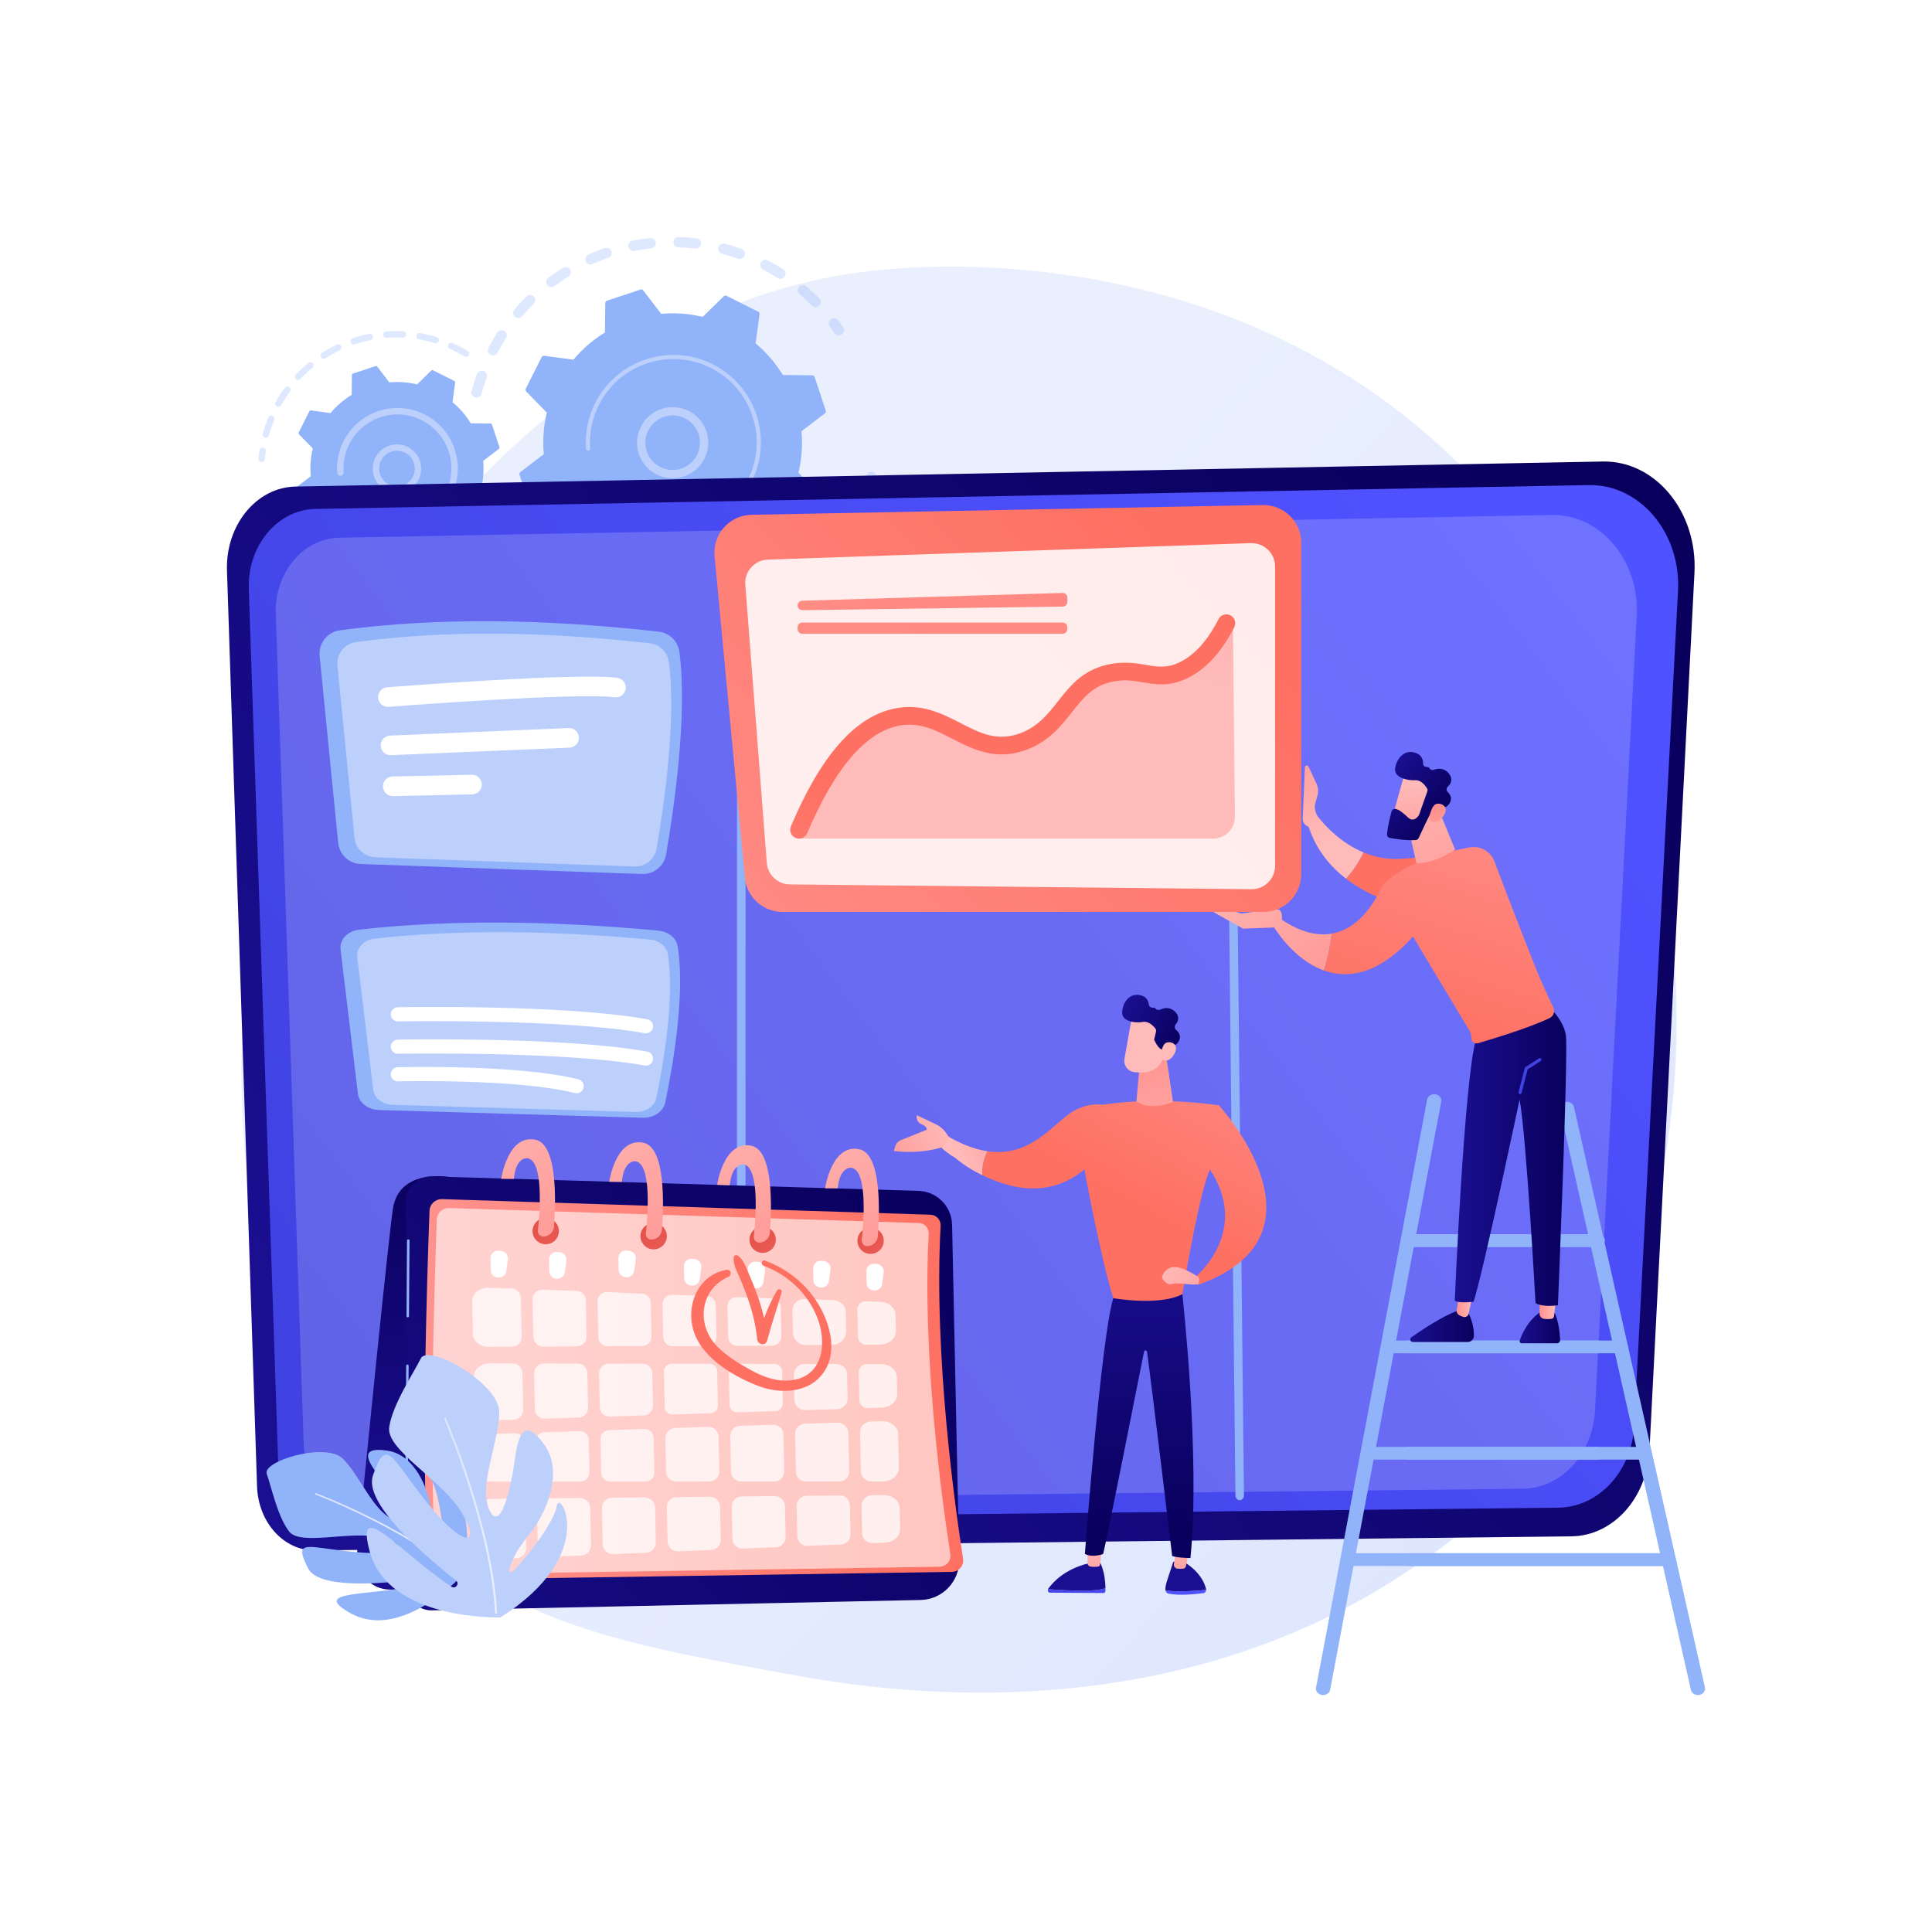
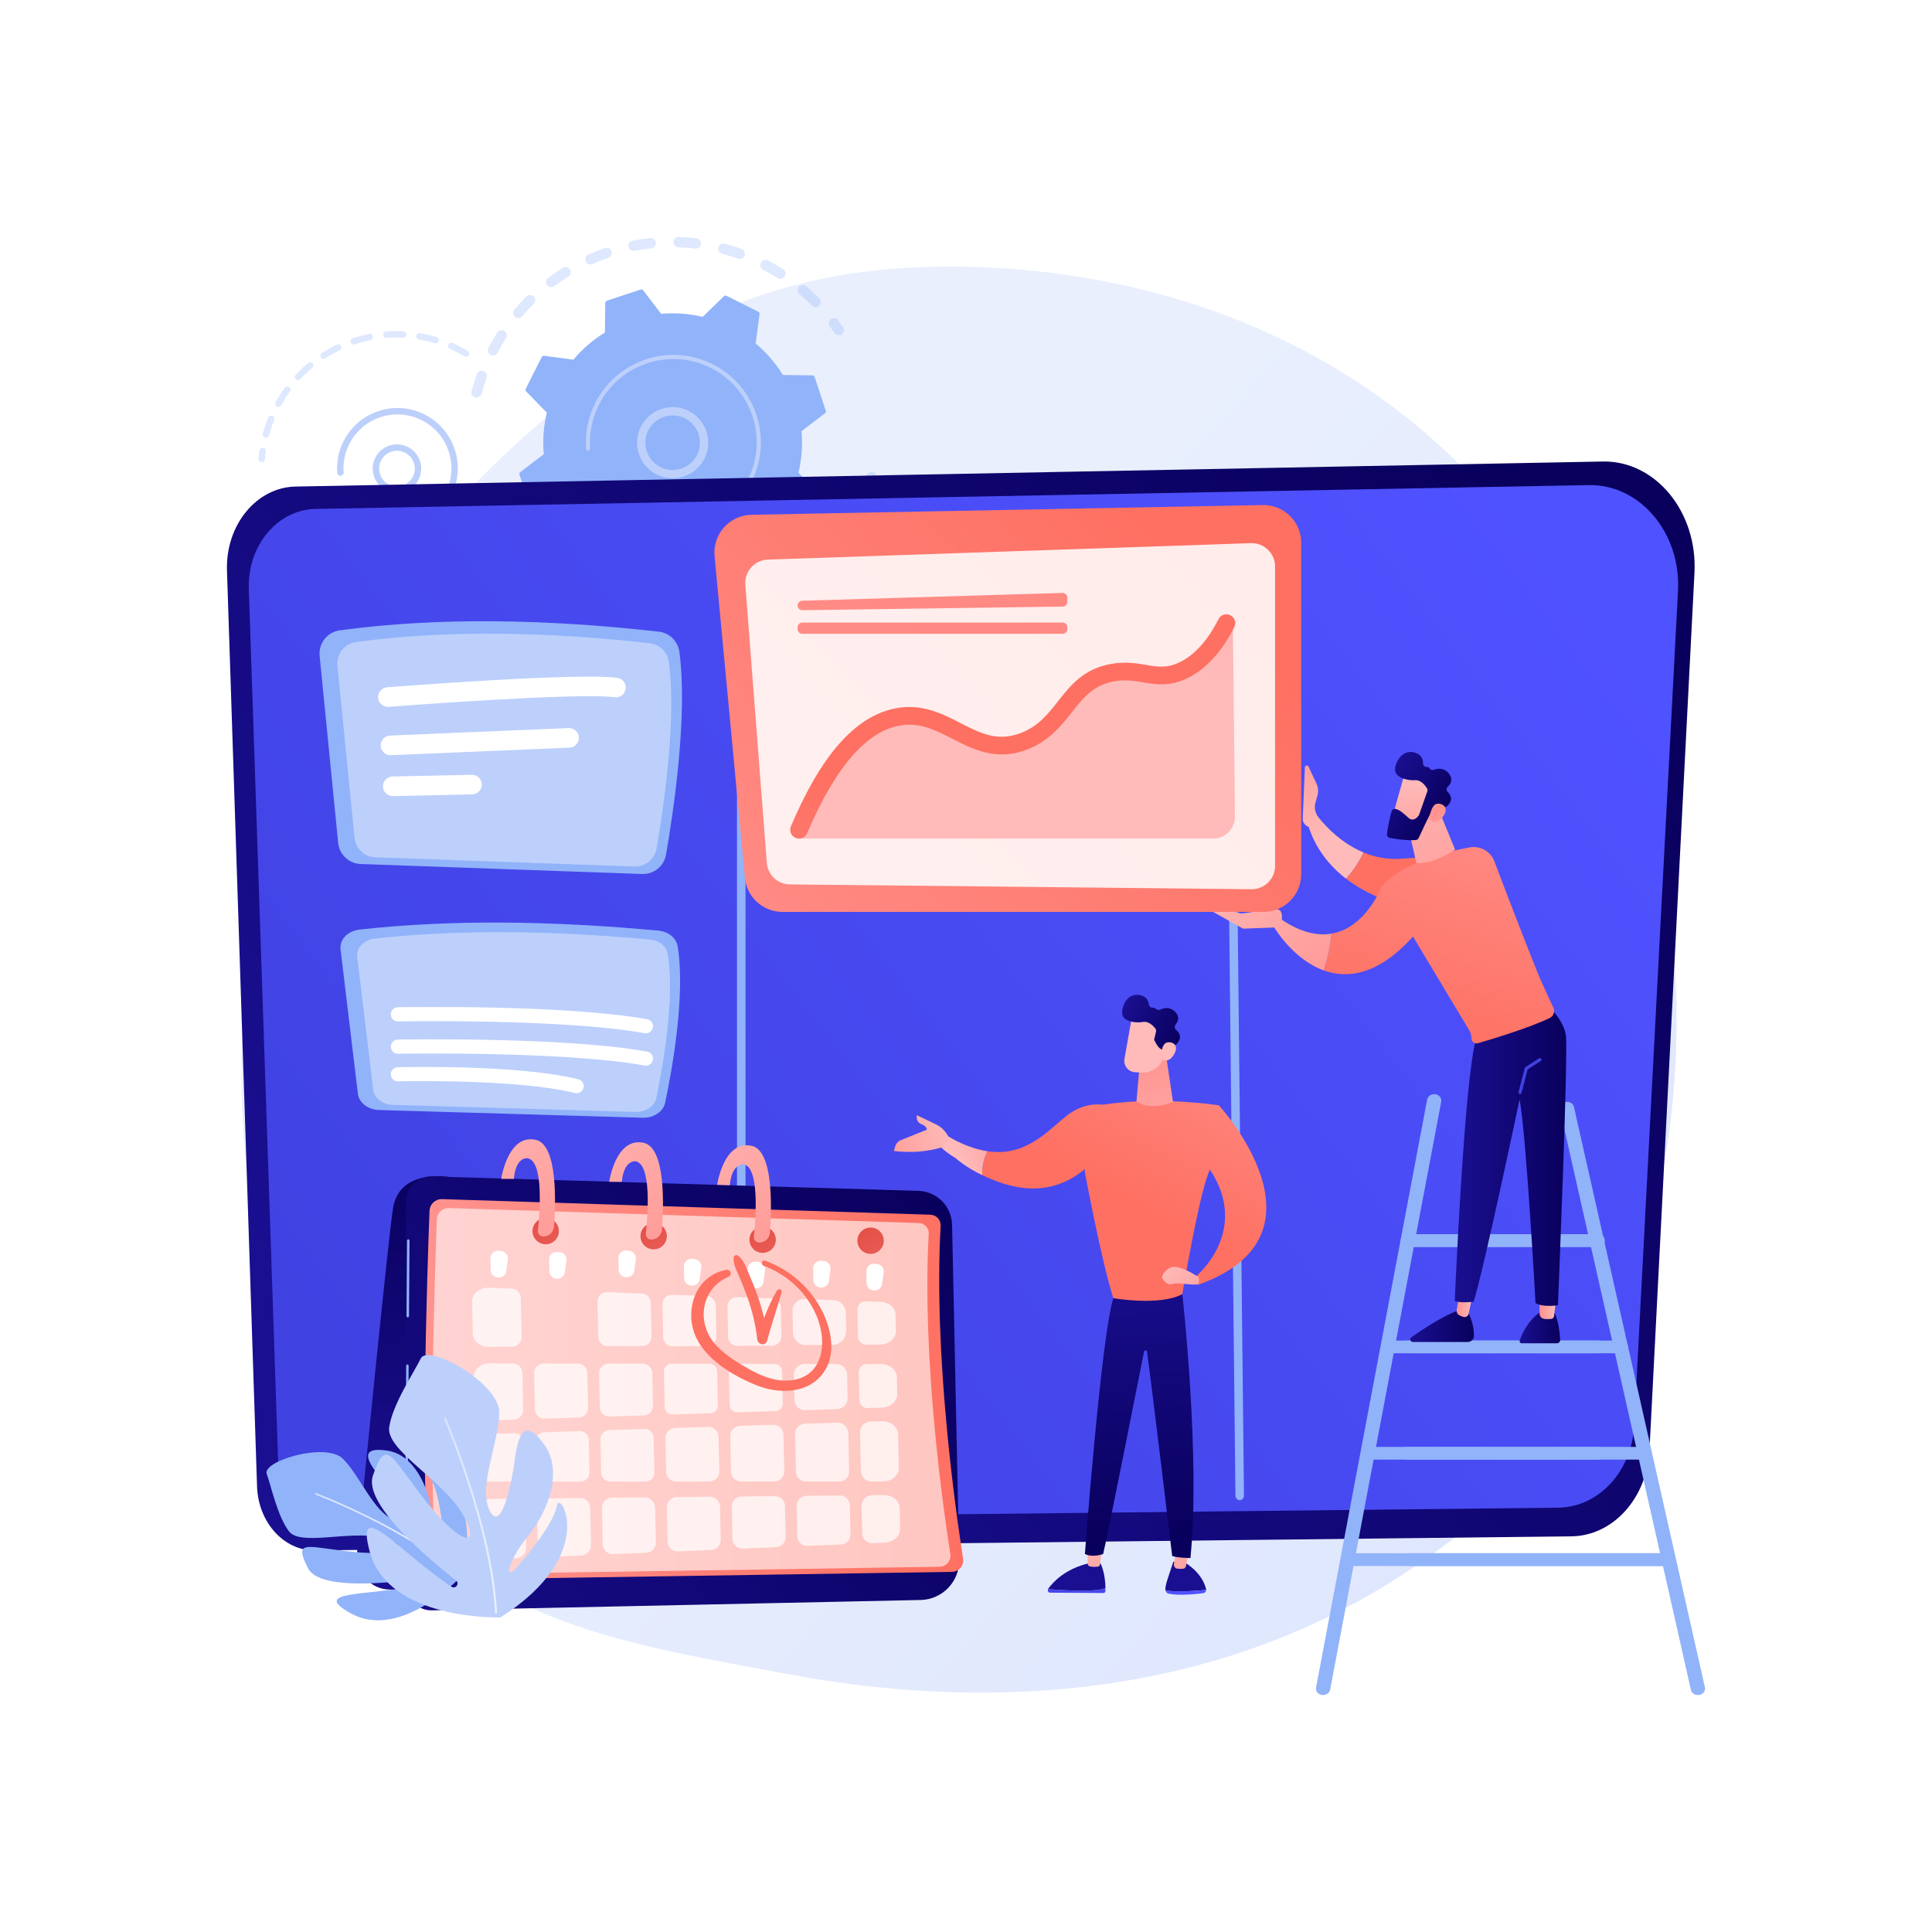
<svg xmlns="http://www.w3.org/2000/svg" version="1.1" x="0px" y="0px" viewBox="0 0 3710 3710" style="enable-background:new 0 0 3710 3710;" xml:space="preserve">
  <g id="Background">
    <g>
      <g>
        <rect style="fill:#FFFFFF;" width="3710" height="3710" />
      </g>
    </g>
  </g>
  <g id="Illustration">
    <g>
      <linearGradient id="SVGID_1_" gradientUnits="userSpaceOnUse" x1="3598.125" y1="3528.828" x2="1466.851" y2="1616.948">
        <stop offset="0" style="stop-color:#DAE3FE" />
        <stop offset="1" style="stop-color:#E9EFFD" />
      </linearGradient>
      <path style="fill:url(#SVGID_1_);" d="M2887.905,2867.055c-71.736,73.943-135.923,117.409-185.067,150.223    c-479.29,320.026-1027.17,227.787-1196.561,196.26c-273.292-50.865-503.987-86.749-702.196-265.822    c-450.391-406.91-428.484-1255.755-84.331-1781.577c40.806-62.347,384.439-571.717,933.505-643.492    c13.429-1.755,23.449-2.755,32.226-3.684c84.939-8.993,611.291-56.457,1040.479,303.116    c61.436,51.471,160.305,144.312,251.988,285.909C3313.182,1625.731,3314.244,2427.602,2887.905,2867.055z" />
      <g>
        <g>
          <g style="opacity:0.3;">
            <path style="fill:#91B3FA;" d="M911.619,762.794c-4.705-1.796-7.39-6.894-6.065-11.867c2.894-10.877,6.307-21.79,10.137-32.434       c1.864-5.179,7.572-7.867,12.75-6.003c0.062,0.024,0.122,0.046,0.182,0.069c5.058,1.93,7.662,7.565,5.82,12.682       c-3.641,10.113-6.88,20.479-9.631,30.811c-1.414,5.317-6.874,8.483-12.193,7.066       C912.276,763.028,911.943,762.918,911.619,762.794z M943.167,681.923c-0.364-0.139-0.725-0.301-1.079-0.486       c-4.875-2.552-6.76-8.574-4.208-13.45c5.244-10.014,10.968-19.903,17.012-29.39c2.957-4.642,9.091-6.004,13.759-3.052       c4.641,2.958,6.004,9.119,3.049,13.757c-5.745,9.019-11.182,18.413-16.164,27.931       C953.17,681.753,947.82,683.698,943.167,681.923z M991.738,610.01c-1.036-0.395-2.024-0.973-2.917-1.734       c-4.183-3.575-4.68-9.864-1.107-14.049c7.323-8.579,15.114-16.946,23.153-24.868c3.923-3.861,10.229-3.808,14.092,0.103       c3.862,3.919,3.816,10.23-0.103,14.092c-7.634,7.523-15.029,15.466-21.986,23.613       C1000.058,610.46,995.563,611.469,991.738,610.01z M1055.182,550.75c-1.713-0.654-3.265-1.788-4.439-3.369       c-3.28-4.418-2.356-10.66,2.062-13.94c9.066-6.726,18.53-13.143,28.13-19.07c4.681-2.884,10.818-1.433,13.713,3.246       c2.89,4.682,1.436,10.821-3.246,13.713c-9.117,5.628-18.108,11.72-26.72,18.116       C1061.844,551.551,1058.257,551.923,1055.182,550.75z M1130.247,507.127c-2.402-0.917-4.45-2.756-5.566-5.295       c-2.219-5.038,0.067-10.918,5.104-13.134c10.305-4.537,20.952-8.698,31.64-12.36c5.204-1.789,10.873,0.983,12.658,6.192       c1.784,5.205-0.989,10.871-6.195,12.659c-10.16,3.48-20.278,7.435-30.072,11.746       C1135.316,508.037,1132.61,508.029,1130.247,507.127z M1213.086,481.198c-3.111-1.187-5.557-3.904-6.239-7.413       c-1.048-5.403,2.48-10.631,7.882-11.682c11.071-2.149,22.375-3.851,33.592-5.053c5.475-0.586,10.383,3.375,10.969,8.848       c0.587,5.469-3.374,10.381-8.845,10.968c-10.66,1.143-21.397,2.758-31.917,4.801       C1216.635,482.036,1214.765,481.839,1213.086,481.198z M1562.677,589.211c-1.289-0.492-2.494-1.26-3.526-2.304       c-7.526-7.613-15.487-15-23.661-21.952c-4.191-3.565-4.699-9.854-1.134-14.043c3.564-4.193,9.853-4.701,14.046-1.135       c8.609,7.322,16.995,15.101,24.921,23.116c3.87,3.914,3.833,10.224-0.08,14.092       C1570.374,589.824,1566.215,590.562,1562.677,589.211z M1299.556,474.277c-3.862-1.474-6.547-5.273-6.405-9.635       c0.179-5.502,4.783-9.815,10.282-9.637c11.273,0.365,22.668,1.227,33.868,2.559c5.46,0.675,9.37,5.604,8.719,11.072       c-0.65,5.464-5.607,9.367-11.073,8.718c-10.636-1.267-21.456-2.084-32.161-2.432       C1301.649,474.884,1300.562,474.66,1299.556,474.277z M1495.078,534.761c-0.615-0.234-1.216-0.531-1.793-0.897       c-9.045-5.739-18.46-11.16-27.978-16.121c-4.88-2.546-6.774-8.563-4.232-13.442c2.545-4.878,8.569-6.799,13.442-4.231       c10.014,5.221,19.921,10.926,29.44,16.962c4.647,2.948,6.026,9.107,3.078,13.752       C1504.456,534.854,1499.412,536.416,1495.078,534.761z M1385.404,486.844c-4.698-1.793-7.384-6.88-6.071-11.848       c1.406-5.321,6.858-8.494,12.18-7.092c10.893,2.878,21.81,6.265,32.443,10.072c0.066,0.021,0.134,0.047,0.199,0.072       c5.051,1.927,7.655,7.55,5.826,12.663c-1.855,5.183-7.557,7.881-12.739,6.025c-10.101-3.613-20.47-6.828-30.821-9.562       C1386.075,487.079,1385.733,486.97,1385.404,486.844z" />
            <path style="fill:#91B3FA;" d="M1607.168,643.213c-1.833-0.699-3.48-1.944-4.67-3.69c-2.894-4.245-5.926-8.498-9.009-12.649       c-3.283-4.415-2.365-10.659,2.051-13.94c4.416-3.285,10.664-2.371,13.941,2.054c3.245,4.363,6.432,8.837,9.479,13.303       c3.1,4.545,1.929,10.747-2.615,13.846C1613.543,644.05,1610.114,644.337,1607.168,643.213z" />
          </g>
          <g style="opacity:0.3;">
            <path style="fill:#91B3FA;" d="M1666.754,941.099c-4.493-1.715-7.204-6.482-6.192-11.341c1.05-5.028,2.012-10.164,2.857-15.261       c0.901-5.43,6.033-9.1,11.461-8.2c5.452,0.906,9.1,6.035,8.199,11.461c-0.892,5.367-1.904,10.775-3.008,16.07       c-1.124,5.387-6.403,8.842-11.79,7.72C1667.753,941.439,1667.243,941.286,1666.754,941.099z" />
            <path style="fill:#91B3FA;" d="M1148.797,1224.848c-4.283-1.635-8.556-3.348-12.815-5.14       c-5.072-2.135-7.455-7.977-5.321-13.049c2.134-5.072,8.008-7.464,13.049-5.323c9.831,4.135,19.806,7.862,29.766,11.113       c5.233,1.718,8.088,7.331,6.382,12.563c-1.708,5.235-7.335,8.091-12.566,6.383       C1161.13,1229.384,1154.908,1227.18,1148.797,1224.848z M1088.998,1196.042c-0.52-0.198-1.032-0.444-1.529-0.738       c-9.571-5.656-19.009-11.782-28.049-18.207c-4.485-3.186-5.538-9.408-2.352-13.891c3.189-4.486,9.424-5.548,13.895-2.35       c8.587,6.101,17.553,11.918,26.647,17.297c4.737,2.799,6.307,8.91,3.508,13.645       C1098.61,1196.04,1093.451,1197.742,1088.998,1196.042z M1218.148,1244.168c-4.389-1.675-7.107-6.282-6.244-11.073       c0.978-5.418,6.16-9.014,11.577-8.039c10.359,1.871,20.94,3.321,31.453,4.308c5.478,0.524,9.503,5.376,8.988,10.854       c-0.517,5.481-5.377,9.504-10.856,8.989c-11.07-1.041-22.214-2.57-33.124-4.537       C1219.318,1244.556,1218.719,1244.386,1218.148,1244.168z M1020.679,1144.729c-1.182-0.451-2.294-1.138-3.272-2.057       c-8.086-7.614-15.945-15.667-23.357-23.931c-3.673-4.097-3.33-10.394,0.767-14.068c4.099-3.677,10.395-3.336,14.07,0.766       c7.038,7.847,14.499,15.494,22.18,22.724c4.008,3.771,4.196,10.079,0.424,14.084       C1028.64,1145.276,1024.339,1146.126,1020.679,1144.729z M1303.324,1249.926c-3.6-1.374-6.227-4.784-6.405-8.881       c-0.239-5.498,4.025-10.15,9.524-10.389c10.511-0.454,21.152-1.369,31.628-2.712c5.458-0.7,10.452,3.156,11.151,8.617       c0.698,5.457-3.157,10.447-8.615,11.147c-11.028,1.416-22.231,2.377-33.3,2.857       C1305.906,1250.628,1304.557,1250.396,1303.324,1249.926z M1387.704,1236.854c-2.878-1.098-5.208-3.512-6.074-6.713       c-1.434-5.313,1.709-10.784,7.022-12.218c10.189-2.753,20.38-5.967,30.29-9.551c5.173-1.88,10.884,0.796,12.76,5.978       c1.872,5.176-0.805,10.887-5.98,12.762c-10.43,3.772-21.154,7.154-31.876,10.049       C1391.738,1237.73,1389.603,1237.578,1387.704,1236.854z M1467.227,1205.697c-2.189-0.835-4.093-2.441-5.267-4.68       c-2.557-4.871-0.679-10.895,4.194-13.452c9.355-4.908,18.603-10.261,27.49-15.918c4.641-2.953,10.797-1.591,13.756,3.058       c2.953,4.643,1.586,10.8-3.058,13.756c-9.352,5.95-19.086,11.588-28.928,16.752       C1472.777,1206.594,1469.805,1206.681,1467.227,1205.697z M1538.057,1157.942c-1.517-0.579-2.911-1.536-4.037-2.861       c-3.561-4.196-3.045-10.482,1.151-14.042c8.051-6.83,15.898-14.08,23.328-21.552c3.88-3.902,10.196-3.917,14.091-0.043       c3.904,3.881,3.921,10.191,0.04,14.092c-7.825,7.87-16.09,15.506-24.565,22.696       C1545.192,1158.669,1541.342,1159.196,1538.057,1157.942z M1596.698,1095.779c-0.853-0.325-1.674-0.776-2.44-1.352       c-4.397-3.307-5.281-9.555-1.973-13.951c6.33-8.416,12.384-17.212,17.995-26.153c2.926-4.661,9.089-6.055,13.736-3.14       c4.662,2.925,6.068,9.077,3.141,13.739c-5.907,9.41-12.281,18.672-18.946,27.531       C1605.48,1096.084,1600.741,1097.322,1596.698,1095.779z M1640.22,1022.301c-0.191-0.073-0.381-0.154-0.569-0.238       c-5.012-2.271-7.234-8.176-4.962-13.187c3.206-7.076,6.231-14.332,8.996-21.576c1-2.622,1.969-5.252,2.907-7.881       c1.851-5.184,7.553-7.887,12.734-6.035c5.284,1.771,7.884,7.55,6.036,12.731c-0.988,2.769-2.006,5.529-3.059,8.289       c-2.907,7.618-6.092,15.256-9.465,22.697C1650.654,1021.925,1645.102,1024.164,1640.22,1022.301z" />
            <path style="fill:#91B3FA;" d="M965.208,1079.431c-1.851-0.706-3.509-1.968-4.701-3.731c-3.018-4.472-5.998-9.092-8.857-13.732       c-2.888-4.685-1.432-10.824,3.253-13.711c4.686-2.886,10.822-1.436,13.711,3.253c2.717,4.407,5.548,8.796,8.412,13.042       c3.079,4.558,1.878,10.752-2.684,13.831C971.545,1080.27,968.135,1080.548,965.208,1079.431z" />
          </g>
          <g>
            <path style="fill:#91B3FA;" d="M1018.975,976.245c0.625,1.885,2.377,3.168,4.364,3.192l56.677,0.689       c13.835,22.567,31.368,43.091,52.28,60.548l-7.536,56.141c-0.265,1.97,0.75,3.889,2.525,4.781l60.754,30.519       c1.776,0.891,3.922,0.558,5.343-0.828l40.538-39.564c26.49,6.353,53.422,8.166,79.785,5.791l34.391,45.056       c1.205,1.579,3.28,2.22,5.166,1.595l64.539-21.38c1.887-0.625,3.169-2.378,3.192-4.364l0.689-56.677       c22.567-13.835,43.09-31.369,60.547-52.281l56.142,7.536c1.969,0.265,3.889-0.749,4.781-2.525l30.519-60.755       c0.892-1.775,0.559-3.921-0.829-5.343l-39.564-40.538c6.354-26.49,8.167-53.421,5.791-79.785l45.057-34.392       c1.578-1.205,2.219-3.28,1.595-5.166l-21.381-64.539c-0.624-1.887-2.377-3.168-4.364-3.193l-56.677-0.689       c-13.834-22.568-31.368-43.091-52.28-60.548l7.537-56.142c0.264-1.969-0.749-3.889-2.525-4.781l-60.755-30.518       c-1.775-0.893-3.921-0.559-5.343,0.829l-40.538,39.564c-26.49-6.354-53.422-8.166-79.785-5.791l-34.391-45.056       c-1.205-1.58-3.281-2.22-5.166-1.596l-64.539,21.381c-1.886,0.625-3.168,2.377-3.193,4.364l-0.689,56.677       c-22.567,13.835-43.09,31.369-60.547,52.281l-56.142-7.536c-1.968-0.265-3.889,0.75-4.78,2.526l-30.518,60.754       c-0.892,1.776-0.56,3.921,0.828,5.344l39.564,40.538c-6.353,26.489-8.166,53.421-5.791,79.785l-45.056,34.391       c-1.58,1.205-2.22,3.279-1.596,5.166L1018.975,976.245z" />
            <g>
              <path style="fill:#BDD0FB;" d="M1267.249,913.939c-31.124-11.877-49.732-45.161-42.311-78.632        c8.16-36.792,44.726-60.083,81.516-51.926c17.826,3.948,33.04,14.608,42.844,30.002c9.808,15.395,13.034,33.69,9.08,51.512        c-8.16,36.792-44.726,60.082-81.515,51.926C1273.546,916.084,1270.335,915.117,1267.249,913.939z M1310.447,801.177        c-2.404-0.917-4.887-1.665-7.445-2.233c-28.206-6.256-56.244,11.607-62.499,39.811c-6.255,28.208,11.595,56.254,39.812,62.501        c28.206,6.256,56.244-11.607,62.499-39.811c3.03-13.667,0.558-27.691-6.962-39.497        C1329.74,812.356,1320.885,805.161,1310.447,801.177z" />
            </g>
            <path style="fill:#BDD0FB;" d="M1233.363,1006.658c-5.345-2.04-10.62-4.36-15.802-6.963l0,0       c-1.631-0.818-3.25-1.665-4.854-2.536c-7.911-4.298-15.467-9.218-22.552-14.684c-0.097-0.074-0.193-0.149-0.29-0.223       c-0.273-0.213-0.546-0.425-0.818-0.641c-0.531-0.415-1.057-0.837-1.582-1.258c-1.38-1.11-1.826-2.951-1.228-4.522       c0.146-0.382,0.354-0.748,0.624-1.083c1.38-1.715,3.888-1.978,5.603-0.603c8.823,7.104,18.47,13.302,28.676,18.425       c50.682,25.469,108.6,21.375,154.039-5.729c25.276-15.072,46.689-37.266,60.848-65.458c2.484-4.943,4.7-9.975,6.644-15.075       c13.09-34.315,13.974-71.776,2.267-107.109c-13.444-40.587-41.891-73.51-80.096-92.701       c-78.909-39.627-175.272-7.681-214.887,71.186c-2.443,4.863-4.63,9.831-6.556,14.883c-8.349,21.89-11.815,45.363-10.068,68.747       c0.045,0.604-0.046,1.186-0.25,1.717c-0.533,1.396-1.836,2.436-3.427,2.554c-2.197,0.157-4.111-1.477-4.272-3.68       c-1.834-24.55,1.803-49.196,10.568-72.176c2.021-5.303,4.318-10.517,6.88-15.622c41.593-82.804,142.816-116.312,225.59-74.735       c40.11,20.147,69.971,54.709,84.085,97.319c12.291,37.093,11.363,76.421-2.378,112.445c-2.043,5.353-4.369,10.635-6.973,15.823       c-20.15,40.112-54.711,69.974-97.319,84.09C1308.73,1021.342,1269.393,1020.407,1233.363,1006.658z" />
          </g>
        </g>
        <g>
          <g style="opacity:0.3;">
            <path style="fill:#91B3FA;" d="M500.313,886.894c-2.487-0.949-4.16-3.446-3.937-6.237c0.412-5.208,0.987-10.476,1.712-15.654       c0.471-3.365,3.578-5.71,6.947-5.242c3.373,0.458,5.712,3.582,5.242,6.947c-0.69,4.935-1.239,9.955-1.633,14.925       c-0.266,3.385-3.231,5.913-6.621,5.65C501.422,887.234,500.849,887.099,500.313,886.894z" />
            <path style="fill:#91B3FA;" d="M508.366,840.243c-2.914-1.112-4.571-4.272-3.742-7.346c2.337-8.687,5.148-17.353,8.354-25.753       c0.675-1.769,1.372-3.535,2.088-5.302c1.283-3.151,4.994-4.482,8.02-3.392c3.149,1.279,4.665,4.868,3.39,8.016       c-0.685,1.688-1.353,3.376-1.998,5.066c-3.058,8.013-5.739,16.278-7.97,24.561c-0.883,3.285-4.258,5.226-7.541,4.346       C508.761,840.38,508.56,840.317,508.366,840.243z M532.407,781.036c-0.272-0.104-0.544-0.227-0.804-0.371       c-2.971-1.655-4.04-5.402-2.389-8.373c5.297-9.532,11.235-18.82,17.643-27.599c2.004-2.748,5.865-3.333,8.599-1.343       c2.746,2.007,3.347,5.851,1.344,8.598c-6.114,8.378-11.775,17.237-16.83,26.327C538.465,780.982,535.22,782.11,532.407,781.036       z M570.087,729.429c-0.73-0.279-1.417-0.702-2.022-1.267c-2.476-2.328-2.591-6.225-0.263-8.701       c7.463-7.927,15.504-15.479,23.902-22.431c2.62-2.172,6.489-1.808,8.665,0.817c2.167,2.615,1.802,6.497-0.813,8.663       c-8.008,6.632-15.674,13.826-22.79,21.389C575.004,729.768,572.347,730.291,570.087,729.429z M619.303,688.662       c-1.191-0.454-2.248-1.282-2.989-2.434c-1.827-2.865-0.988-6.674,1.877-8.502c9.197-5.869,18.834-11.216,28.655-15.896       c3.069-1.46,6.741-0.149,8.201,2.911c1.464,3.067,0.162,6.739-2.909,8.204c-9.359,4.457-18.556,9.56-27.324,15.156       C623.105,689.193,621.063,689.333,619.303,688.662z M676.982,661.153c-1.662-0.634-3.039-1.983-3.647-3.804       c-1.076-3.221,0.665-6.706,3.888-7.786c10.335-3.448,20.98-6.294,31.639-8.453c3.336-0.683,6.581,1.476,7.255,4.808       c0.674,3.332-1.479,6.582-4.808,7.254c-10.172,2.062-20.326,4.775-30.186,8.069       C679.719,661.708,678.265,661.642,676.982,661.153z M739.581,648.477c-2.153-0.822-3.755-2.829-3.944-5.282       c-0.261-3.387,2.276-6.342,5.664-6.606c10.862-0.834,21.879-0.998,32.74-0.482c3.404,0.173,6.015,3.048,5.856,6.442       c-0.16,3.393-3.046,6.016-6.438,5.854c-10.359-0.492-20.858-0.337-31.213,0.459       C741.307,648.937,740.404,648.792,739.581,648.477z M803.363,651.492c-2.695-1.028-4.375-3.85-3.865-6.795       c0.58-3.349,3.765-5.594,7.115-5.017c10.699,1.851,21.422,4.399,31.874,7.57c3.242,1.044,5.089,4.432,4.099,7.682       c-0.987,3.252-4.424,5.086-7.676,4.102c-9.969-3.032-20.196-5.461-30.397-7.225       C804.112,651.739,803.728,651.631,803.363,651.492z M892.912,684.828c-0.331-0.126-0.66-0.284-0.977-0.475       c-7.695-4.615-15.777-8.89-24.025-12.706c-1.246-0.585-2.477-1.145-3.711-1.687c-3.109-1.379-4.515-5.01-3.139-8.119       c1.373-3.117,5.066-4.602,8.118-3.142c1.314,0.585,2.623,1.175,3.93,1.789c8.616,3.989,17.089,8.47,25.157,13.312       c2.916,1.75,3.861,5.526,2.112,8.442C898.821,684.838,895.65,685.873,892.912,684.828z" />
          </g>
          <g style="opacity:0.3;">
            <path style="fill:#91B3FA;" d="M670.032,1151.287c-3.139-1.198-4.741-4.704-3.581-7.87c1.169-3.189,4.706-4.83,7.896-3.658       c9.607,3.524,19.51,6.493,29.435,8.82c3.281,0.801,5.366,4.086,4.587,7.398c-0.778,3.312-4.091,5.361-7.398,4.587       c-10.407-2.447-20.791-5.554-30.86-9.248C670.085,1151.308,670.057,1151.297,670.032,1151.287z M641.178,1138.688       c-0.208-0.079-0.408-0.169-0.61-0.272c-9.546-4.865-18.892-10.361-27.781-16.333c-2.82-1.899-3.572-5.718-1.675-8.539       c1.896-2.828,5.731-3.557,8.541-1.681c8.481,5.7,17.4,10.943,26.507,15.589c3.028,1.541,4.23,5.249,2.687,8.275       C647.402,1138.56,644.075,1139.793,641.178,1138.688z M731.212,1165.628c-2.549-0.973-4.228-3.569-3.922-6.411       c0.364-3.374,3.397-5.818,6.778-5.455c10.181,1.093,20.509,1.58,30.708,1.438c3.405-0.032,6.192,2.672,6.235,6.072       c0.049,3.396-2.671,6.192-6.07,6.239c-10.69,0.147-21.52-0.364-32.19-1.515C732.21,1165.938,731.695,1165.812,731.212,1165.628       z M589.013,1103.587c-0.654-0.25-1.276-0.615-1.838-1.1c-8.101-7.022-15.85-14.617-23.026-22.572       c-2.279-2.523-2.077-6.415,0.446-8.694c2.519-2.268,6.411-2.069,8.69,0.448c6.845,7.584,14.231,14.822,21.954,21.52       c2.566,2.227,2.844,6.115,0.617,8.682C594.116,1103.875,591.36,1104.482,589.013,1103.587z M794.04,1164.754       c-2.035-0.777-3.596-2.613-3.909-4.92c-0.46-3.372,1.9-6.473,5.266-6.932c10.119-1.375,20.259-3.385,30.143-5.982       c3.293-0.866,6.654,1.105,7.516,4.393c0.862,3.288-1.105,6.654-4.392,7.516c-10.364,2.716-20.996,4.828-31.605,6.273       C796.001,1165.245,794.969,1165.108,794.04,1164.754z M854.826,1148.833c-1.558-0.594-2.868-1.815-3.531-3.483       c-1.252-3.16,0.294-6.738,3.454-7.99c9.519-3.772,18.891-8.153,27.852-13.019c2.991-1.625,6.729-0.514,8.346,2.471       c1.623,2.987,0.516,6.72-2.469,8.34c-9.397,5.104-19.221,9.699-29.195,13.651       C857.797,1149.393,856.213,1149.362,854.826,1148.833z M910.053,1118.805c-1.095-0.418-2.083-1.149-2.812-2.179       c-1.974-2.767-1.327-6.611,1.442-8.584c8.34-5.933,16.385-12.435,23.912-19.321c2.506-2.286,6.401-2.118,8.693,0.391       c2.294,2.509,2.122,6.399-0.389,8.696c-7.894,7.216-16.331,14.038-25.076,20.266       C914.079,1119.313,911.912,1119.514,910.053,1118.805z" />
            <path style="fill:#91B3FA;" d="M546.712,1056.69c-1.109-0.423-2.107-1.171-2.84-2.216c-3.024-4.313-5.933-8.735-8.651-13.143       c-1.781-2.893-0.884-6.686,2.01-8.471c2.893-1.771,6.681-0.879,8.471,2.01c2.59,4.205,5.367,8.423,8.25,12.54       c1.951,2.783,1.274,6.623-1.508,8.571C550.705,1057.198,548.556,1057.394,546.712,1056.69z" />
          </g>
          <g>
-             <path style="fill:#91B3FA;" d="M579.837,984.235c0.418,1.261,1.591,2.12,2.92,2.136l37.926,0.461       c9.258,15.1,20.99,28.834,34.983,40.516l-5.042,37.567c-0.177,1.318,0.502,2.602,1.689,3.199l40.654,20.422       c1.189,0.597,2.624,0.374,3.576-0.554l27.126-26.475c17.726,4.251,35.747,5.465,53.389,3.875l23.013,30.15       c0.807,1.056,2.195,1.485,3.458,1.067l43.187-14.307c1.263-0.419,2.12-1.591,2.136-2.92l0.461-37.925       c15.101-9.257,28.835-20.99,40.516-34.984l37.567,5.043c1.318,0.177,2.602-0.502,3.199-1.689l20.421-40.655       c0.597-1.188,0.374-2.624-0.555-3.575l-26.474-27.127c4.252-17.726,5.465-35.747,3.875-53.388l30.15-23.014       c1.056-0.806,1.485-2.195,1.067-3.456l-14.307-43.187c-0.418-1.262-1.591-2.12-2.92-2.136l-37.926-0.461       c-9.257-15.101-20.99-28.834-34.983-40.516l5.043-37.568c0.177-1.317-0.501-2.602-1.689-3.199l-40.655-20.422       c-1.188-0.597-2.623-0.374-3.575,0.555l-27.126,26.475c-17.726-4.252-35.748-5.465-53.389-3.875l-23.012-30.149       c-0.807-1.057-2.196-1.486-3.457-1.068l-43.187,14.307c-1.262,0.418-2.12,1.591-2.136,2.92l-0.462,37.925       c-15.101,9.257-28.834,20.99-40.515,34.984l-37.568-5.044c-1.316-0.177-2.602,0.502-3.198,1.69l-20.422,40.653       c-0.596,1.189-0.374,2.624,0.554,3.576l26.474,27.126c-4.251,17.726-5.465,35.747-3.876,53.388l-30.149,23.013       c-1.057,0.807-1.485,2.195-1.068,3.457L579.837,984.235z" />
            <g>
              <path style="fill:#BDD0FB;" d="M745.613,943.289c-9.276-3.54-17.142-9.931-22.573-18.456        c-6.68-10.487-8.875-22.949-6.182-35.089c5.553-25.053,30.459-40.92,55.522-35.369c25.083,5.609,40.928,30.472,35.37,55.529        c-2.691,12.141-9.95,22.507-20.436,29.184c-10.488,6.683-22.951,8.88-35.092,6.184        C749.955,944.766,747.744,944.102,745.613,943.289z M774.532,867.836c-1.547-0.59-3.154-1.074-4.817-1.445        c-18.435-4.082-36.754,7.588-40.842,26.021c-1.978,8.926-0.367,18.097,4.548,25.807c4.916,7.717,12.542,13.045,21.469,15.037        l0,0c8.929,1.979,18.098,0.364,25.81-4.548c7.717-4.916,13.055-12.541,15.036-21.473        C799.454,890.469,790.128,873.787,774.532,867.836z" />
            </g>
            <path style="fill:#BDD0FB;" d="M721.943,1007.795c-3.638-1.389-7.234-2.973-10.788-4.754       c-7.054-3.541-13.754-7.802-19.93-12.681c-0.276-0.221-0.552-0.442-0.828-0.664c-2.132-1.714-2.819-4.556-1.896-6.983       c0.225-0.589,0.547-1.155,0.963-1.671c2.13-2.648,6.001-3.049,8.651-0.932c5.723,4.609,11.969,8.62,18.561,11.927l0.003,0.001       c0.361,0.183,0.727,0.361,1.088,0.537c15.674,7.686,32.669,11.174,49.66,10.453c9.223-0.392,18.449-2.03,27.463-4.927       c0.074-0.023,0.146-0.047,0.22-0.07c0.225-0.076,0.448-0.145,0.67-0.221c26.274-8.706,47.588-27.12,60.011-51.854       c1.61-3.2,3.042-6.456,4.302-9.757c8.474-22.214,9.044-46.467,1.468-69.344c-8.706-26.274-27.123-47.583-51.854-60.005       c-24.721-12.406-52.826-14.472-79.101-5.773c-26.274,8.706-47.588,27.12-60.011,51.854c-1.583,3.146-2.997,6.364-4.244,9.631       c-5.406,14.174-7.65,29.367-6.517,44.504c0.069,0.933-0.071,1.832-0.387,2.651c-0.823,2.156-2.835,3.762-5.291,3.944       c-3.39,0.244-6.343-2.285-6.596-5.682c-1.265-16.938,1.244-33.94,7.287-49.794c1.397-3.661,2.979-7.258,4.747-10.778       c13.903-27.675,37.746-48.276,67.145-58.015c29.394-9.735,60.816-7.47,88.492,6.456c27.673,13.899,48.276,37.74,58.011,67.141       c8.481,25.59,7.84,52.723-1.641,77.577c-1.408,3.689-3.012,7.336-4.809,10.914       C839.878,1005.055,776.796,1028.728,721.943,1007.795z" />
          </g>
        </g>
      </g>
      <g>
        <linearGradient id="SVGID_00000171681220036628491230000009369647951585680564_" gradientUnits="userSpaceOnUse" x1="3008.679" y1="1018.587" x2="689.7" y2="2784.274">
          <stop offset="0" style="stop-color:#09005D" />
          <stop offset="1" style="stop-color:#1A0F91" />
        </linearGradient>
        <path style="fill:url(#SVGID_00000171681220036628491230000009369647951585680564_);" d="M567.369,934.349l2510.32-48.107     c101.067-1.937,182.187,96.365,176.181,213.498l-86.407,1685.102c-4.729,92.224-70.14,164.467-149.722,165.36l-2413.024,27.062     c-59.602,0.668-108.845-53.83-111.115-122.971l-57.733-1758.719C433.011,1008.537,492.35,935.786,567.369,934.349z" />
        <linearGradient id="SVGID_00000069370297058779541120000017489569459816778647_" gradientUnits="userSpaceOnUse" x1="2974.041" y1="1043.839" x2="734.309" y2="2749.186">
          <stop offset="0" style="stop-color:#4F52FF" />
          <stop offset="1" style="stop-color:#4042E2" />
        </linearGradient>
        <path style="fill:url(#SVGID_00000069370297058779541120000017489569459816778647_);" d="M605.849,977.277l2444.801-45.77     c98.429-1.843,177.432,91.682,171.583,203.122l-84.152,1603.212c-4.605,87.743-68.309,156.474-145.814,157.324l-2350.046,25.747     c-58.046,0.636-106.004-51.213-108.215-116.995l-56.226-1673.251C474.998,1047.86,532.788,978.645,605.849,977.277z" />
-         <path style="opacity:0.18;fill:#FFFFFF;" d="M651.57,1032.536l2328.031-43.584c93.728-1.755,168.957,87.304,163.387,193.421     l-80.133,1526.638c-4.386,83.551-65.047,149-138.85,149.809l-2237.801,24.517c-55.274,0.606-100.941-48.767-103.046-111.407     l-53.541-1593.332C526.969,1099.748,581.998,1033.839,651.57,1032.536z" />
        <path style="fill:#91B3FA;" d="M1423.425,2878.094c-4.517,0-8.178-4.146-8.178-9.263V1043.733c0-5.117,3.661-9.263,8.178-9.263     c4.517,0,8.178,4.147,8.178,9.263v1825.098C1431.603,2873.948,1427.941,2878.094,1423.425,2878.094z" />
        <path style="fill:#91B3FA;" d="M2380.599,2880.795c-4.469,0-8.121-4.071-8.177-9.147l-19.9-1825.098     c-0.056-5.116,3.56-9.314,8.077-9.379c4.565-0.156,8.223,4.034,8.279,9.147l19.9,1825.098c0.054,5.116-3.561,9.314-8.077,9.379     C2380.668,2880.795,2380.633,2880.795,2380.599,2880.795z" />
      </g>
      <g>
        <g>
          <path style="fill:#91B3FA;" d="M2540.738,3254.996c6.572,0,12.377-4.232,13.508-10.214l213.349-1129.37      c1.26-6.673-3.772-12.994-11.242-14.119c-7.472-1.117-14.546,3.37-15.807,10.043l-213.35,1129.369      c-1.26,6.673,3.773,12.995,11.242,14.119C2539.211,3254.94,2539.98,3254.996,2540.738,3254.996z" />
          <path style="fill:#91B3FA;" d="M3260.498,3255c0.899,0,1.811-0.08,2.725-0.247c7.426-1.336,12.232-7.798,10.735-14.43      l-251.502-1114.676c-1.497-6.633-8.719-10.96-16.156-9.588c-7.426,1.336-12.232,7.797-10.736,14.43l251.503,1114.676      C3248.379,3250.98,3254.102,3255,3260.498,3255z" />
          <path style="fill:#91B3FA;" d="M2703.53,2394.512h364.588c7.574,0,13.716-5.484,13.716-12.252s-6.141-12.252-13.716-12.252      H2703.53c-7.574,0-13.716,5.484-13.716,12.252S2695.956,2394.512,2703.53,2394.512z" />
          <path style="fill:#91B3FA;" d="M2710.14,2394.512h351.358c7.299,0,13.218-5.484,13.218-12.252s-5.919-12.252-13.218-12.252      H2710.14c-7.3,0-13.218,5.484-13.218,12.252S2702.84,2394.512,2710.14,2394.512z" />
          <path style="fill:#91B3FA;" d="M2703.53,2598.718h364.588c7.574,0,13.716-5.484,13.716-12.253      c0-6.768-6.141-12.252-13.716-12.252H2703.53c-7.574,0-13.716,5.484-13.716,12.252      C2689.814,2593.233,2695.956,2598.718,2703.53,2598.718z" />
          <path style="fill:#91B3FA;" d="M2670.425,2598.718h442.013c7.574,0,13.716-5.484,13.716-12.253      c0-6.768-6.141-12.252-13.716-12.252h-442.013c-7.574,0-13.716,5.484-13.716,12.252      C2656.709,2593.233,2662.851,2598.718,2670.425,2598.718z" />
          <path style="fill:#91B3FA;" d="M2703.53,2802.923h364.588c7.574,0,13.716-5.484,13.716-12.252      c0-6.768-6.141-12.252-13.716-12.252H2703.53c-7.574,0-13.716,5.484-13.716,12.252      C2689.814,2797.439,2695.956,2802.923,2703.53,2802.923z" />
          <path style="fill:#91B3FA;" d="M2628.206,2802.923h529.087c7.575,0,13.716-5.484,13.716-12.252      c0-6.768-6.141-12.252-13.716-12.252h-529.087c-7.574,0-13.716,5.484-13.716,12.252      C2614.49,2797.439,2620.632,2802.923,2628.206,2802.923z" />
          <path style="fill:#91B3FA;" d="M2703.53,3007.129h496.297c7.574,0,13.716-5.484,13.716-12.252      c0-6.768-6.141-12.252-13.716-12.252H2703.53c-7.574,0-13.716,5.484-13.716,12.252      C2689.814,3001.645,2695.956,3007.129,2703.53,3007.129z" />
          <path style="fill:#91B3FA;" d="M2594.055,3007.129h605.771c7.574,0,13.716-5.484,13.716-12.252      c0-6.768-6.141-12.252-13.716-12.252h-605.771c-7.574,0-13.716,5.484-13.716,12.252      C2580.34,3001.645,2586.481,3007.129,2594.055,3007.129z" />
        </g>
        <g>
          <linearGradient id="SVGID_00000093896038906890069530000015371570528635975856_" gradientUnits="userSpaceOnUse" x1="-3296.213" y1="2548.545" x2="-3218.337" y2="2548.545" gradientTransform="matrix(-1 0 0 1 -300.255 0)">
            <stop offset="0" style="stop-color:#09005D" />
            <stop offset="1" style="stop-color:#1A0F91" />
          </linearGradient>
          <path style="fill:url(#SVGID_00000093896038906890069530000015371570528635975856_);" d="M2985.117,2521.104      c0,0,8.654,13.64,10.831,51.831c0.203,3.559-2.616,6.59-6.18,6.59h-67.68c-2.723,0-4.667-2.67-3.795-5.25      c3.966-11.738,15.957-40.356,42.714-56.71L2985.117,2521.104z" />
          <linearGradient id="SVGID_00000012470012727018048370000013102183511888337591_" gradientUnits="userSpaceOnUse" x1="-3288.313" y1="2512.357" x2="-3256.729" y2="2512.357" gradientTransform="matrix(-1 0 0 1 -300.255 0)">
            <stop offset="0" style="stop-color:#FEBBBA" />
            <stop offset="1" style="stop-color:#FF928E" />
          </linearGradient>
          <path style="fill:url(#SVGID_00000012470012727018048370000013102183511888337591_);" d="M2988.058,2495.226l-3.828,32.098      c-0.33,2.769-2.501,4.987-5.271,5.305c-3.701,0.427-9.082,0.727-14.311-0.136c-4.753-0.784-8.174-5.017-8.174-9.835v-30.99      L2988.058,2495.226z" />
          <linearGradient id="SVGID_00000132056896028434315300000006212346929825674408_" gradientUnits="userSpaceOnUse" x1="-3130.6" y1="2547.3" x2="-3008.41" y2="2547.3" gradientTransform="matrix(-1 0 0 1 -300.255 0)">
            <stop offset="0" style="stop-color:#09005D" />
            <stop offset="1" style="stop-color:#1A0F91" />
          </linearGradient>
          <path style="fill:url(#SVGID_00000132056896028434315300000006212346929825674408_);" d="M2817.664,2517.565      c0,0,12.954,20.136,12.677,47.774c-0.065,6.51-5.515,11.695-12.025,11.695H2713.2c-4.922,0-6.92-6.324-2.892-9.153      c19.891-13.968,58.986-40.061,87.262-50.316H2817.664z" />
          <linearGradient id="SVGID_00000139982622971666975300000004394394522815046846_" gradientUnits="userSpaceOnUse" x1="-3128.744" y1="2498.332" x2="-3097.334" y2="2498.332" gradientTransform="matrix(-1 0 0 1 -300.255 0)">
            <stop offset="0" style="stop-color:#FEBBBA" />
            <stop offset="1" style="stop-color:#FF928E" />
          </linearGradient>
          <path style="fill:url(#SVGID_00000139982622971666975300000004394394522815046846_);" d="M2828.489,2482.901l-8.165,39.642      c-0.913,4.434-5.251,7.415-9.669,6.429c-2.687-0.599-5.855-1.748-9.241-3.865c-3.218-2.012-4.848-5.84-4.191-9.577l8.446-48.026      L2828.489,2482.901z" />
          <linearGradient id="SVGID_00000163755636295943344420000008600834930224629150_" gradientUnits="userSpaceOnUse" x1="-3307.938" y1="2219.718" x2="-3093.806" y2="2219.718" gradientTransform="matrix(-1 0 0 1 -300.255 0)">
            <stop offset="0" style="stop-color:#09005D" />
            <stop offset="1" style="stop-color:#1A0F91" />
          </linearGradient>
          <path style="fill:url(#SVGID_00000163755636295943344420000008600834930224629150_);" d="M2973.061,1931.741      c0,0,28.39,25.029,33.733,55.143c5.343,30.113-15.138,519.556-15.138,519.556s-28.389,4.723-43.023-4.145      c0,0-17.357-317.645-30.551-391.045c0,0-69.19,329.039-88.361,388.491c0,0-27.35,3.327-36.17-1.877      c0,0,18.124-426.526,40.898-502.356L2973.061,1931.741z" />
          <linearGradient id="SVGID_00000048473665908968767070000002199178611887855772_" gradientUnits="userSpaceOnUse" x1="3624.865" y1="2416.348" x2="3149.255" y2="2174.014">
            <stop offset="0" style="stop-color:#4F52FF" />
            <stop offset="1" style="stop-color:#4042E2" />
          </linearGradient>
          <path style="fill:url(#SVGID_00000048473665908968767070000002199178611887855772_);" d="M2918.908,2100.858      c1.338,0,2.56-0.898,2.913-2.252l11.764-45.125l25.062-16.077c1.4-0.899,1.809-2.762,0.91-4.163      c-0.898-1.401-2.766-1.812-4.163-0.906l-26.054,16.713c-0.637,0.408-1.099,1.04-1.289,1.773l-12.06,46.262      c-0.42,1.613,0.545,3.257,2.156,3.677C2918.4,2100.827,2918.657,2100.858,2918.908,2100.858z" />
          <linearGradient id="SVGID_00000036237609707197642480000004320050840245779849_" gradientUnits="userSpaceOnUse" x1="3042.58" y1="2014.111" x2="2750.42" y2="1712.892">
            <stop offset="0" style="stop-color:#FF928E" />
            <stop offset="1" style="stop-color:#FE7062" />
          </linearGradient>
          <path style="fill:url(#SVGID_00000036237609707197642480000004320050840245779849_);" d="M2692.9,1648.931      c119.513-9.922,150.748,14.81,150.748,14.81l-57.433,90.671c0,0-117.432-2.32-201.578-67.175      c15.748-16.96,26.685-35.703,33.699-50.297C2640.035,1645.958,2665.022,1651.245,2692.9,1648.931z" />
          <linearGradient id="SVGID_00000062901260692666107750000014787394476191559826_" gradientUnits="userSpaceOnUse" x1="2560.148" y1="1605.52" x2="2433.319" y2="1422.071">
            <stop offset="0" style="stop-color:#FEBBBA" />
            <stop offset="1" style="stop-color:#FF928E" />
          </linearGradient>
          <path style="fill:url(#SVGID_00000062901260692666107750000014787394476191559826_);" d="M2505.745,1473.504      c0.161-3.83,5.351-4.872,6.978-1.401l15.25,32.541c2.946,6.288,3.891,13.328,2.706,20.17l-5.349,18.94      c-1.6,9.237,0.812,18.701,6.668,26.022c14.012,17.518,43.854,49.511,86.339,67.164c-7.014,14.594-17.951,33.337-33.699,50.297      c-30.874-23.796-57.274-56.001-71.738-99.614c-6.93-2.129-11.561-8.653-11.285-15.897L2505.745,1473.504z" />
          <linearGradient id="SVGID_00000013876068594557676670000013118965074944296621_" gradientUnits="userSpaceOnUse" x1="2892.377" y1="1469.312" x2="2729.312" y2="2003.805">
            <stop offset="0" style="stop-color:#FF928E" />
            <stop offset="1" style="stop-color:#FE7062" />
          </linearGradient>
          <path style="fill:url(#SVGID_00000013876068594557676670000013118965074944296621_);" d="M2653.56,1701.499      c42.073-45.335,122.212-65.818,168.611-74.231c20.327-3.686,40.364,7.625,47.567,26.987      c20.88,56.129,77.668,202.156,88.675,227.254c9.031,20.59,18.459,40.699,24.451,53.272c3.58,7.511,0.452,16.499-7.043,20.111      c-39.037,18.816-109.279,40.105-137.757,48.409c-6.263,1.827-12.501-2.876-12.501-9.401c0-5.534-1.504-10.964-4.351-15.708      l-107.85-179.724c-67.222,74.535-126.091,81.35-171.314,65.036c7.604-23.5,12.58-47.044,14.967-70.633      C2623.823,1781.427,2653.56,1701.499,2653.56,1701.499z" />
          <linearGradient id="SVGID_00000146494756642747816820000008621773966753939633_" gradientUnits="userSpaceOnUse" x1="-2654.266" y1="1604.063" x2="-2906.497" y2="1917.863" gradientTransform="matrix(-1 0 0 1 -300.255 0)">
            <stop offset="0" style="stop-color:#FEBBBA" />
            <stop offset="1" style="stop-color:#FF928E" />
          </linearGradient>
          <path style="fill:url(#SVGID_00000146494756642747816820000008621773966753939633_);" d="M2446.588,1780.363l12.057-16.076      c39.033,26.807,71.659,33.161,98.369,28.585c-2.387,23.588-7.363,47.132-14.967,70.633      C2482.471,1842.013,2446.588,1780.363,2446.588,1780.363z" />
          <linearGradient id="SVGID_00000132069803344485452530000010732293861289093557_" gradientUnits="userSpaceOnUse" x1="-2606.445" y1="1642.502" x2="-2858.675" y2="1956.301" gradientTransform="matrix(-1 0 0 1 -300.255 0)">
            <stop offset="0" style="stop-color:#FEBBBA" />
            <stop offset="1" style="stop-color:#FF928E" />
          </linearGradient>
          <path style="fill:url(#SVGID_00000132069803344485452530000010732293861289093557_);" d="M2455.089,1780.654l-67.925,2.648      l-62.539-34.929c8.977-5.628,59.742,5.875,59.742,5.875s53.068-8.026,67.431-8.045c11.93-0.016,10.225,17.139,9.305,22.952      c-0.188,1.186-0.343,1.9-0.343,1.9L2455.089,1780.654z" />
          <linearGradient id="SVGID_00000119078417794602136780000002013645538135275684_" gradientUnits="userSpaceOnUse" x1="-2938.027" y1="1414.42" x2="-3182.314" y2="1863.272" gradientTransform="matrix(-1 0 0 1 -300.255 0)">
            <stop offset="0" style="stop-color:#FEBBBA" />
            <stop offset="1" style="stop-color:#FF928E" />
          </linearGradient>
          <path style="fill:url(#SVGID_00000119078417794602136780000002013645538135275684_);" d="M2758.351,1544.007l35.839,87.454      c0,0-41.179,28.503-74.309,25.79l-17.886-78.638L2758.351,1544.007z" />
          <g>
            <linearGradient id="SVGID_00000088848162093734630030000018391721626741161350_" gradientUnits="userSpaceOnUse" x1="-2497.148" y1="1818.244" x2="-2605.109" y2="1961.068" gradientTransform="matrix(-0.817 -0.577 -0.577 0.817 1723.173 -1428.496)">
              <stop offset="0" style="stop-color:#FEBBBA" />
              <stop offset="1" style="stop-color:#FF928E" />
            </linearGradient>
            <path style="fill:url(#SVGID_00000088848162093734630030000018391721626741161350_);" d="M2697.812,1484.387       c-0.821,1.163-25.927,91.862-25.927,91.862l52.093,13.235l36.568-82.429       C2760.545,1507.055,2711.553,1464.918,2697.812,1484.387z" />
            <linearGradient id="SVGID_00000006702307962642335530000010232457804213192379_" gradientUnits="userSpaceOnUse" x1="-2579.599" y1="1852.696" x2="-2450.638" y2="1852.696" gradientTransform="matrix(-0.817 -0.577 -0.577 0.817 1723.173 -1428.496)">
              <stop offset="0" style="stop-color:#09005D" />
              <stop offset="1" style="stop-color:#1A0F91" />
            </linearGradient>
            <path style="fill:url(#SVGID_00000006702307962642335530000010232457804213192379_);" d="M2740.928,1519.578l-15.852,44.9       c-0.203,0.576-0.476,1.108-0.827,1.608c-2.151,3.056-10.323,13.029-20.017,4.046c-8.795-8.151-16.944-15.459-24.469-16.786       c-3.379-0.596-6.652,1.466-7.566,4.773c-2.279,8.241-7.071,26.907-8.76,43.76c-0.343,3.42,2.018,6.51,5.395,7.152       c10.174,1.932,31.747,5.407,49.756,4.137c2.44-0.172,4.588-1.636,5.606-3.861c4.963-10.845,20.169-43.75,25.825-52.264       c5.309-7.991,18.322-7.767,23.78-7.283c1.789,0.159,3.549-0.418,4.9-1.602c4.774-4.185,13.861-14.87,1.079-27.662       c-2.675-2.677-2.603-6.996,0.154-9.589c5.49-5.161,11.36-14.315,2.214-25.668c-9.296-11.539-21.567-9.703-29.085-6.96       c-3.04,1.11-6.356-0.176-8.009-2.958c-0.941-1.584-2.582-2.783-5.427-2.538c-3.834,0.33-7.058-2.87-6.989-6.718       c0.133-7.393-2.514-16.733-15.338-20.724c-22.756-7.083-36.947,14.901-38.353,31.306       c-1.406,16.405,23.703,22.681,38.468,21.574c11.226-0.841,19.561,10.285,22.911,15.667       C2741.385,1515.594,2741.597,1517.685,2740.928,1519.578z" />
            <linearGradient id="SVGID_00000015319036885774887590000007907769135399278507_" gradientUnits="userSpaceOnUse" x1="-2655.269" y1="1931.349" x2="-2568.675" y2="1842.506" gradientTransform="matrix(-0.817 -0.577 -0.577 0.817 1723.173 -1428.496)">
              <stop offset="0" style="stop-color:#FEBBBA" />
              <stop offset="1" style="stop-color:#FF928E" />
            </linearGradient>
            <path style="fill:url(#SVGID_00000015319036885774887590000007907769135399278507_);" d="M2744.085,1573.333       c0,0,3.676-28.479,15.523-29.875c11.847-1.395,23.378,8.341,11.6,24.326       C2756.557,1587.668,2744.085,1573.333,2744.085,1573.333z" />
          </g>
        </g>
        <g>
          <linearGradient id="SVGID_00000131347270030095430350000010852202535534436797_" gradientUnits="userSpaceOnUse" x1="1253.966" y1="1999.54" x2="2262.89" y2="1067.05">
            <stop offset="0" style="stop-color:#FF928E" />
            <stop offset="1" style="stop-color:#FE7062" />
          </linearGradient>
          <path style="fill:url(#SVGID_00000131347270030095430350000010852202535534436797_);" d="M2426.16,1751.147h-923.52      c-37.439,0-68.732-28.482-72.245-65.756l-58.205-617.512c-3.962-42.031,28.654-78.558,70.864-79.362l981.725-18.691      c40.61-0.773,73.947,31.935,73.947,72.552v636.203C2498.726,1718.658,2466.237,1751.147,2426.16,1751.147z" />
          <path style="opacity:0.87;fill:#FFFFFF;" d="M1431.219,1122.916l41.279,533.969c1.793,23.195,21.013,41.175,44.276,41.418      l886.374,9.286c24.969,0.261,45.35-19.907,45.35-44.877v-574.871c0-25.386-21.038-45.718-46.408-44.854l-927.653,31.616      C1448.906,1075.473,1429.25,1097.447,1431.219,1122.916z" />
          <linearGradient id="SVGID_00000059296133226471281920000004353124474120766618_" gradientUnits="userSpaceOnUse" x1="2068.284" y1="1234.495" x2="2363.826" y2="327.484">
            <stop offset="0" style="stop-color:#FEBBBA" />
            <stop offset="1" style="stop-color:#FF928E" />
          </linearGradient>
          <path style="fill:url(#SVGID_00000059296133226471281920000004353124474120766618_);" d="M1531.653,1610.381h797.651      c23.489,0,42.459-19.177,42.204-42.664l-4.034-372.241l-67.833,85.81l-54.918,7.014c0,0-49.198,1.753-62.4,3.507      c-13.202,1.753-74.022,15.781-74.022,15.781l-58.656,29.808l-13.783,37.882l-40.328,23.118l-43.723,25.714h-88.909      l-109.337-48.832h-37.115l-67.393,39.268l-63.1,73.243L1531.653,1610.381z" />
          <linearGradient id="SVGID_00000047745743150074664920000013688257831882587527_" gradientUnits="userSpaceOnUse" x1="1363.889" y1="1976.946" x2="3175.712" y2="-1494.874">
            <stop offset="0" style="stop-color:#FF928E" />
            <stop offset="1" style="stop-color:#FE7062" />
          </linearGradient>
          <path style="fill:url(#SVGID_00000047745743150074664920000013688257831882587527_);" d="M1540.447,1153.574l499.839-14.951      c5.123-0.153,9.36,3.958,9.36,9.084v8.048c0,4.97-3.993,9.019-8.963,9.088l-499.839,6.903c-5.068,0.07-9.214-4.019-9.214-9.088      l0,0C1531.631,1157.745,1535.536,1153.722,1540.447,1153.574z" />
          <linearGradient id="SVGID_00000026877270854653560830000005488697791777710479_" gradientUnits="userSpaceOnUse" x1="1383.197" y1="1987.021" x2="3195.03" y2="-1484.82">
            <stop offset="0" style="stop-color:#FF928E" />
            <stop offset="1" style="stop-color:#FE7062" />
          </linearGradient>
          <path style="fill:url(#SVGID_00000026877270854653560830000005488697791777710479_);" d="M1531.631,1204.565v3.43      c0,5.019,4.069,9.089,9.089,9.089h499.839c5.02,0,9.089-4.069,9.089-9.089v-3.43c0-5.019-4.069-9.089-9.089-9.089h-499.839      C1535.7,1195.476,1531.631,1199.545,1531.631,1204.565z" />
          <linearGradient id="SVGID_00000137114534741570170950000011909796406750494596_" gradientUnits="userSpaceOnUse" x1="1707.896" y1="2166.307" x2="1886.241" y2="1585.414">
            <stop offset="0" style="stop-color:#FF928E" />
            <stop offset="1" style="stop-color:#FE7062" />
          </linearGradient>
          <path style="fill:url(#SVGID_00000137114534741570170950000011909796406750494596_);" d="M1534.384,1610.381      c-2.213,0-4.46-0.436-6.627-1.355c-8.636-3.664-12.667-13.635-9.001-22.271c57.61-135.764,122.351-209.673,197.919-225.949      c52.056-11.219,92.322,9.463,127.843,27.712c37.802,19.415,70.452,36.188,115.208,19.284      c33.76-12.75,52.264-36.208,71.854-61.044c24.421-30.961,49.673-62.974,103.137-72.046c26.741-4.533,47.649-1.005,66.096,2.105      c22.317,3.766,39.947,6.738,64.368-5.059c28.699-13.866,53.816-41.709,74.652-82.752c4.248-8.365,14.478-11.701,22.835-7.458      c8.365,4.247,11.704,14.471,7.458,22.835c-24.281,47.828-54.617,80.788-90.166,97.963      c-34.178,16.515-59.916,12.171-84.801,7.971c-17.321-2.921-33.682-5.686-54.762-2.11c-40.571,6.882-59.837,31.308-82.145,59.591      c-20.596,26.109-43.936,55.704-86.524,71.788c-58.867,22.231-103.424-0.659-142.733-20.848      c-33.416-17.164-64.983-33.383-105.169-24.719c-63.082,13.587-121.558,82.898-173.8,206.009      C1547.283,1606.495,1540.996,1610.381,1534.384,1610.381z" />
        </g>
      </g>
      <g>
        <path style="fill:#91B3FA;" d="M653.932,1822.966l33.339,277.281c2.081,17.311,19.376,30.687,40.475,31.304l506.479,14.821     c21.068,0.617,39.44-11.669,43.053-28.782c13.068-61.902,39.463-206.331,24.016-300.521     c-2.601-15.86-17.874-28.273-37.178-30.047c-202.686-18.628-395.549-21.775-573.832-1.942     C667.762,1787.586,651.692,1804.333,653.932,1822.966z" />
        <path style="fill:#BDD0FB;" d="M685.984,1837.342l30.71,255.423c1.917,15.946,17.849,28.268,37.284,28.837l466.554,13.653     c19.408,0.568,36.331-10.749,39.659-26.513c12.038-57.023,36.352-190.065,22.123-276.831     c-2.396-14.61-16.465-26.044-34.247-27.678c-186.708-17.16-364.368-20.058-528.597-1.789     C698.724,1804.751,683.92,1820.178,685.984,1837.342z" />
        <path style="fill:#FFFFFF;" d="M1240.417,1984.22c-0.801,0-1.614-0.071-2.431-0.221     c-155.358-28.087-470.522-22.665-473.686-22.615c-7.567,0.265-13.687-5.828-13.824-13.327     c-0.137-7.496,5.829-13.687,13.327-13.823c13.031-0.245,321.005-5.525,479.014,23.045c7.38,1.332,12.28,8.398,10.945,15.776     C1252.576,1979.618,1246.859,1984.22,1240.417,1984.22z" />
        <path style="fill:#FFFFFF;" d="M1107.374,2099.354c-1.094,0-2.205-0.132-3.314-0.409     c-111.153-27.886-337.389-22.482-339.662-22.429c-0.118,0.006-0.235,0.006-0.352,0.006c-7.338,0-13.379-5.855-13.567-13.233     c-0.191-7.496,5.732-13.728,13.228-13.92c9.43-0.236,232.247-5.542,346.96,23.234c7.273,1.827,11.69,9.202,9.866,16.474     C1118.987,2095.241,1113.453,2099.354,1107.374,2099.354z" />
        <path style="fill:#FFFFFF;" d="M1240.417,2046.328c-0.801,0-1.614-0.071-2.431-0.221     c-155.358-28.086-470.522-22.668-473.686-22.615c-7.567,0.254-13.687-5.828-13.824-13.327     c-0.137-7.496,5.829-13.687,13.327-13.822c13.031-0.242,321.005-5.528,479.014,23.045c7.38,1.332,12.28,8.398,10.945,15.776     C1252.576,2041.726,1246.859,2046.328,1240.417,2046.328z" />
      </g>
      <g>
        <path style="fill:#91B3FA;" d="M613.791,1259.479l35.577,359.121c2.221,22.42,20.677,39.744,43.193,40.544l540.482,19.196     c22.483,0.799,42.088-15.113,45.944-37.277c13.946-80.173,42.112-267.23,25.628-389.221     c-2.776-20.542-19.074-36.618-39.674-38.916c-216.294-24.126-422.105-28.202-612.357-2.515     C628.55,1213.655,611.4,1235.346,613.791,1259.479z" />
        <path style="fill:#BDD0FB;" d="M647.994,1278.098l32.772,330.812c2.046,20.653,19.047,36.611,39.788,37.348l497.876,17.682     c20.71,0.736,38.77-13.922,42.322-34.339c12.846-73.853,38.792-246.164,23.608-358.539c-2.557-18.922-17.57-33.731-36.547-35.848     c-199.244-22.224-388.83-25.979-564.085-2.317C661.59,1235.887,645.792,1255.867,647.994,1278.098z" />
        <path style="fill:#FFFFFF;" d="M744.823,1357.385c-9.738,0-17.988-7.497-18.759-17.37c-0.81-10.372,6.941-19.436,17.313-20.245     c14.885-1.163,365.441-28.351,441.872-18.132c10.312,1.378,17.553,10.853,16.174,21.166     c-1.379,10.309-10.861,17.54-21.165,16.173c-72.517-9.684-430.344,18.069-433.949,18.352     C745.81,1357.368,745.314,1357.385,744.823,1357.385z" />
        <path style="fill:#FFFFFF;" d="M749.894,1450.168c-10.039,0-18.379-7.918-18.806-18.044     c-0.438-10.394,7.632-19.173,18.026-19.612l342.884-14.447c10.389-0.456,19.174,7.632,19.612,18.027     c0.438,10.395-7.632,19.173-18.026,19.612l-342.884,14.447C750.431,1450.163,750.161,1450.168,749.894,1450.168z" />
        <path style="fill:#FFFFFF;" d="M754.19,1528.759c-10.213,0-18.601-8.167-18.824-18.428c-0.225-10.4,8.023-19.015,18.424-19.238     l152.171-3.3c0.139-0.005,0.278-0.005,0.416-0.005c10.213,0,18.601,8.167,18.824,18.428c0.225,10.4-8.023,19.015-18.424,19.238     l-152.171,3.3C754.468,1528.759,754.328,1528.759,754.19,1528.759z" />
      </g>
      <g>
        <linearGradient id="SVGID_00000137833648410203204370000009112866984562263994_" gradientUnits="userSpaceOnUse" x1="-3991.535" y1="2216.965" x2="-4010.508" y2="2923.319" gradientTransform="matrix(-1 0 0 1 -3228.738 0)">
          <stop offset="0" style="stop-color:#09005D" />
          <stop offset="1" style="stop-color:#1A0F91" />
        </linearGradient>
        <path style="fill:url(#SVGID_00000137833648410203204370000009112866984562263994_);" d="M685.654,2981.256     c17.011-171.591,59.581-597.778,68.875-660.071c11.68-78.293,107.62-61.014,107.62-61.014l20.544,792.292H748.925     c-17.978,0-35.122-7.75-47.171-21.338C689.705,3017.537,683.848,2999.472,685.654,2981.256z" />
        <linearGradient id="SVGID_00000047023664846054009510000016497852514500083389_" gradientUnits="userSpaceOnUse" x1="-3811.951" y1="-963.733" x2="-4831.839" y2="375.861" gradientTransform="matrix(-0.021 -1 -1 0.021 762.454 -1525.996)">
          <stop offset="0" style="stop-color:#09005D" />
          <stop offset="1" style="stop-color:#1A0F91" />
        </linearGradient>
        <path style="fill:url(#SVGID_00000047023664846054009510000016497852514500083389_);" d="M1767.889,3072.435     c41.772-0.886,74.916-35.468,74.03-77.24l-13.644-643.207c-0.753-35.485-29.182-64.155-64.659-65.208l-933.536-27.696     c-27.763-0.824-50.692,21.503-50.607,49.278l2.239,737.48c0.079,26.098,21.55,47.055,47.643,46.501L1767.889,3072.435z" />
        <g>
          <linearGradient id="SVGID_00000106132710056074656090000006418027879669666975_" gradientUnits="userSpaceOnUse" x1="815.615" y1="2668.103" x2="1849.708" y2="2668.103">
            <stop offset="0" style="stop-color:#FF928E" />
            <stop offset="1" style="stop-color:#FE7062" />
          </linearGradient>
          <path style="fill:url(#SVGID_00000106132710056074656090000006418027879669666975_);" d="M1828.053,3018.441      c13.366-0.206,23.461-12.177,21.384-25.384c-13.775-87.583-57.021-388.844-43.148-638.978      c0.632-11.407-8.206-21.107-19.625-21.471l-937.741-29.914c-12.858-0.411-23.633,9.63-24.12,22.486      c-3.987,105.161-18.841,538.218,0.592,692.158c1.182,9.37,9.24,16.329,18.682,16.185L1828.053,3018.441z" />
          <path style="opacity:0.6;fill:#FFFFFF;" d="M1804.36,3008.592c12.863-0.197,22.578-11.719,20.579-24.427      c-13.255-84.285-54.874-374.203-41.524-614.917c0.609-10.977-7.896-20.313-18.885-20.663L862.1,2319.797      c-12.374-0.394-22.743,9.267-23.212,21.639c-3.838,101.201-18.132,517.952,0.57,666.095c1.138,9.016,8.892,15.714,17.978,15.575      L1804.36,3008.592z" />
        </g>
        <path style="opacity:0.72;fill:#FFFFFF;" d="M1249.704,2501.515l1.378,64.993c0.211,9.92-7.744,18.091-17.665,18.147     l-66.664,0.376c-9.706,0.055-17.66-7.688-17.866-17.393l-1.45-68.328c-0.218-10.27,8.291-18.585,18.554-18.129l66.733,2.958     C1242.078,2484.554,1249.505,2492.154,1249.704,2501.515z" />
        <path style="opacity:0.72;fill:#FFFFFF;" d="M1482.775,2584.107l-66.663,0.377c-9.706,0.054-17.661-7.69-17.867-17.394     l-1.233-58.115c-0.217-10.211,8.198-18.502,18.404-18.135l66.722,2.396c9.414,0.338,16.929,7.963,17.128,17.382l1.174,55.342     C1500.651,2575.881,1492.698,2584.052,1482.775,2584.107z" />
        <path style="opacity:0.72;fill:#FFFFFF;" d="M1424.368,2873.604l63.412-0.614c10.623-0.104,19.351,8.359,19.576,18.979     l1.259,59.384c0.223,10.548-8.026,19.34-18.568,19.786l-63.369,2.683c-10.861,0.459-19.977-8.096-20.208-18.965l-1.305-61.451     C1404.938,2882.613,1413.57,2873.709,1424.368,2873.604z" />
        <path style="opacity:0.72;fill:#FFFFFF;" d="M1531.052,2949.924l-1.232-58.062c-0.225-10.61,8.26-19.36,18.871-19.464     l64.078-0.621c10.44-0.101,19.019,8.217,19.241,18.655l1.187,55.974c0.22,10.367-7.889,19.008-18.25,19.447l-64.033,2.71     C1540.239,2969.015,1531.278,2960.606,1531.052,2949.924z" />
        <path style="opacity:0.72;fill:#FFFFFF;" d="M1525.491,2687.798l-1.011-47.663c-0.244-11.51,9.031-20.967,20.543-20.946     l61.19,0.11c11.144,0.02,20.233,8.935,20.469,20.077l0.967,45.551c0.239,11.233-8.606,20.567-19.836,20.935l-61.145,2.001     C1535.255,2708.236,1525.733,2699.215,1525.491,2687.798z" />
        <path style="opacity:0.72;fill:#FFFFFF;" d="M1528.429,2826.306l-1.546-72.902c-0.222-10.438,7.996-19.112,18.432-19.454     l62.578-2.047c11.414-0.374,20.936,8.646,21.178,20.065l1.56,73.523c0.226,10.682-8.37,19.463-19.054,19.464l-64.091,0.007     C1537.117,2844.963,1528.649,2836.673,1528.429,2826.306z" />
        <path style="opacity:0.72;fill:#FFFFFF;" d="M1358.104,2584.812l-66.663,0.376c-9.706,0.055-17.66-7.688-17.866-17.393     l-1.342-63.301c-0.217-10.21,8.198-18.502,18.404-18.136l66.721,2.396c9.413,0.339,16.928,7.965,17.128,17.383l1.284,60.527     C1375.98,2576.585,1368.026,2584.756,1358.104,2584.812z" />
        <path style="opacity:0.72;fill:#FFFFFF;" d="M1403.738,2825.995l-1.447-68.184c-0.225-10.62,8.136-19.446,18.754-19.793     l63.382-2.075c10.792-0.353,19.794,8.176,20.022,18.971l1.49,70.251c0.231,10.868-8.516,19.802-19.386,19.804l-63.426,0.007     C1412.576,2844.977,1403.961,2836.543,1403.738,2825.995z" />
        <path style="opacity:0.72;fill:#FFFFFF;" d="M1289.706,2618.728l72.798,0.132c7.992,0.014,14.509,6.406,14.679,14.396     l1.39,65.562c0.17,8.056-6.172,14.749-14.224,15.013l-72.745,2.38c-8.185,0.269-15.013-6.2-15.186-14.387l-1.444-68.076     C1274.799,2625.494,1281.45,2618.712,1289.706,2618.728z" />
        <path style="opacity:0.72;fill:#FFFFFF;" d="M1252.572,2636.721l1.325,62.44c0.215,10.125-7.756,18.537-17.877,18.868     l-65.194,2.134c-10.287,0.336-18.868-7.793-19.087-18.083l-1.373-64.693c-0.22-10.374,8.139-18.897,18.515-18.878l65.242,0.118     C1244.167,2618.646,1252.359,2626.679,1252.572,2636.721z" />
        <path style="opacity:0.72;fill:#FFFFFF;" d="M1488.949,2709.751l-72.746,2.381c-8.185,0.268-15.012-6.201-15.186-14.388     l-1.353-63.772c-0.176-8.254,6.476-15.035,14.731-15.02l72.799,0.131c7.992,0.015,14.509,6.407,14.679,14.397l1.299,61.259     C1503.343,2702.795,1497.001,2709.488,1488.949,2709.751z" />
        <path style="opacity:0.72;fill:#FFFFFF;" d="M1296.447,2742.096l63.381-2.075c10.791-0.353,19.793,8.175,20.023,18.971     l1.404,66.186c0.231,10.868-8.516,19.803-19.386,19.804l-63.425,0.007c-10.551,0.001-19.166-8.432-19.39-18.981l-1.361-64.119     C1277.468,2751.269,1285.828,2742.443,1296.447,2742.096z" />
        <path style="opacity:0.72;fill:#FFFFFF;" d="M1169.655,2746.247l67.819-2.22c9.556-0.314,17.528,7.24,17.73,16.799l1.414,66.633     c0.204,9.624-7.541,17.536-17.167,17.537l-67.866,0.008c-9.343,0.001-16.974-7.468-17.171-16.809l-1.367-64.422     C1152.848,2754.369,1160.252,2746.554,1169.655,2746.247z" />
        <path style="opacity:0.72;fill:#FFFFFF;" d="M1598.122,2582.594l-50.597,0.286c-13.458,0.075-24.487-10.66-24.771-24.115     l-0.886-41.743c-0.268-12.613,10.127-22.855,22.734-22.402l56.309,2.022c12.775,0.459,22.974,10.808,23.244,23.59l0.74,34.861     C1625.214,2570.126,1613.16,2582.51,1598.122,2582.594z" />
        <path style="opacity:0.72;fill:#FFFFFF;" d="M1654.511,2892.121c-0.242-11.418,8.888-20.835,20.308-20.946l22.041-0.214     c16.751-0.163,30.448,10.909,30.744,24.854l0.856,40.352c0.293,13.83-12.71,25.418-29.309,26.121l-23.663,1.001     c-10.674,0.453-19.635-7.956-19.862-18.638L1654.511,2892.121z" />
        <path style="opacity:0.72;fill:#FFFFFF;" d="M945.78,2878.247l43.346-0.42c10.632-0.102,19.367,8.367,19.592,18.996l1.604,75.608     c0.224,10.557-8.033,19.357-18.583,19.803l-43.149,1.826c-17.205,0.729-31.639-10.488-31.943-24.822l-1.376-64.84     C914.97,2890.181,928.698,2878.413,945.78,2878.247z" />
        <path style="opacity:0.72;fill:#FFFFFF;" d="M1695.108,2844.945l-21.515,0.003c-11.16,0.001-20.272-8.919-20.509-20.076     l-1.572-74.111c-0.239-11.233,8.605-20.568,19.835-20.935l21.656-0.709c17.074-0.559,31.289,10.616,31.59,24.835l1.375,64.838     C1726.273,2833.125,1712.328,2844.943,1695.108,2844.945z" />
        <path style="opacity:0.72;fill:#FFFFFF;" d="M1693.298,2703.064l-27.085,0.886c-8.632,0.282-15.833-6.54-16.016-15.175     l-1.135-53.528c-0.185-8.705,6.83-15.858,15.536-15.842l27.349,0.05c16.586,0.029,30.028,11.047,30.32,24.854l0.692,32.621     C1723.255,2690.873,1710.04,2702.515,1693.298,2703.064z" />
        <path style="opacity:0.72;fill:#FFFFFF;" d="M938.856,2472.863l43.468,1.561c9.793,0.351,17.61,8.284,17.818,18.082l1.584,74.683     c0.219,10.319-8.055,18.819-18.377,18.877l-44.758,0.253c-16.694,0.094-30.299-10.958-30.594-24.854l-1.325-62.471     C906.359,2484.225,921.136,2472.227,938.856,2472.863z" />
        <path style="opacity:0.72;fill:#FFFFFF;" d="M1299.708,2874.814l63.412-0.615c10.622-0.103,19.351,8.36,19.577,18.981     l1.345,63.448c0.224,10.549-8.026,19.34-18.568,19.787l-63.368,2.682c-10.861,0.46-19.978-8.095-20.208-18.963l-1.39-65.516     C1280.279,2883.822,1288.911,2874.919,1299.708,2874.814z" />
        <path style="opacity:0.72;fill:#FFFFFF;" d="M940.685,2618.097l44.058,0.079c10.044,0.019,18.235,8.053,18.448,18.094     l1.507,71.047c0.215,10.125-7.756,18.537-17.877,18.868l-44.236,1.448c-17.074,0.559-31.288-10.617-31.59-24.835l-1.242-58.547     C909.449,2629.894,923.437,2618.066,940.685,2618.097z" />
        <path style="opacity:0.72;fill:#FFFFFF;" d="M942.29,2753.687l45.986-1.505c9.556-0.312,17.528,7.24,17.731,16.799l1.241,58.505     c0.204,9.624-7.541,17.536-17.167,17.537l-46.206,0.005c-16.613,0.002-30.096-11.025-30.39-24.855l-0.857-40.352     C912.333,2765.878,925.548,2754.236,942.29,2753.687z" />
        <path style="opacity:0.72;fill:#FFFFFF;" d="M1130.605,2764.904l1.328,62.569c0.203,9.624-7.541,17.536-17.167,17.538     l-67.866,0.007c-9.343,0.001-16.973-7.468-17.171-16.809l-1.28-60.357c-0.2-9.404,7.205-17.22,16.607-17.527l67.819-2.22     C1122.431,2747.791,1130.402,2755.344,1130.605,2764.904z" />
        <path style="opacity:0.72;fill:#FFFFFF;" d="M1050.405,2877.232l63.38-0.614c10.632-0.103,19.367,8.366,19.593,18.996     l1.518,71.545c0.224,10.557-8.034,19.356-18.583,19.803l-63.337,2.68c-10.87,0.461-19.995-8.102-20.225-18.979l-1.562-73.61     C1030.96,2886.248,1039.599,2877.337,1050.405,2877.232z" />
        <path style="opacity:0.72;fill:#FFFFFF;" d="M1689.735,2582.076l-26.523,0.15c-8.473,0.048-15.418-6.712-15.597-15.183     l-1.11-52.355c-0.189-8.914,7.156-16.152,16.066-15.832l28.094,1.008c16.081,0.578,28.783,11.428,29.067,24.831l0.662,31.228     C1720.696,2570.19,1706.876,2581.979,1689.735,2582.076z" />
        <path style="opacity:0.72;fill:#FFFFFF;" d="M1175.065,2876.023l62.314-0.604c11.223-0.109,20.444,8.831,20.682,20.052     l1.409,66.414c0.224,10.557-8.033,19.356-18.584,19.803l-63.335,2.681c-10.87,0.46-19.995-8.103-20.225-18.979l-1.475-69.547     C1155.62,2885.038,1164.259,2876.128,1175.065,2876.023z" />
-         <path style="opacity:0.72;fill:#FFFFFF;" d="M1124.922,2496.988l1.474,69.497c0.219,10.32-8.056,18.819-18.377,18.877     l-65.232,0.368c-10.097,0.057-18.372-7.998-18.586-18.093l-1.532-72.211c-0.226-10.622,8.527-19.247,19.145-18.866l65.289,2.344     C1116.898,2479.258,1124.715,2487.191,1124.922,2496.988z" />
        <path style="opacity:0.72;fill:#FFFFFF;" d="M1127.881,2636.495l1.416,66.744c0.215,10.125-7.756,18.537-17.877,18.868     l-65.195,2.134c-10.287,0.337-18.868-7.793-19.086-18.084l-1.464-68.996c-0.22-10.374,8.139-18.896,18.515-18.877l65.242,0.118     C1119.477,2618.42,1127.669,2626.454,1127.881,2636.495z" />
        <path style="fill:#FFFFFF;" d="M1696.97,2443.564l-3.004,22.008c-0.962,7.047-6.906,12.348-14.017,12.499l-1.04,0.022     c-7.982,0.169-14.591-6.164-14.76-14.147l-0.477-22.528c-0.186-8.731,7.354-15.631,16.035-14.676l4.521,0.498     C1692.31,2428.13,1698.07,2435.507,1696.97,2443.564z" />
        <path style="fill:#FFFFFF;" d="M1594.818,2437.899l-3.004,22.008c-0.961,7.048-6.906,12.348-14.017,12.499l-1.04,0.023     c-7.983,0.169-14.591-6.164-14.76-14.147l-0.479-22.528c-0.185-8.731,7.354-15.632,16.035-14.677l4.521,0.498     C1590.158,2422.464,1595.917,2429.843,1594.818,2437.899z" />
        <path style="fill:#FFFFFF;" d="M1469.132,2439.629l-3.004,22.008c-0.961,7.047-6.906,12.348-14.017,12.499l-1.04,0.022     c-7.982,0.17-14.59-6.164-14.76-14.147l-0.479-22.528c-0.185-8.731,7.354-15.631,16.036-14.676l4.521,0.498     C1464.473,2424.195,1470.231,2431.573,1469.132,2439.629z" />
        <path style="fill:#FFFFFF;" d="M1346.678,2434.146l-3.003,22.008c-0.962,7.047-6.906,12.348-14.017,12.499l-1.04,0.021     c-7.982,0.17-14.591-6.164-14.76-14.146l-0.478-22.528c-0.185-8.731,7.354-15.631,16.034-14.676l4.521,0.498     C1342.018,2418.71,1347.778,2426.088,1346.678,2434.146z" />
        <path style="fill:#FFFFFF;" d="M1220.905,2418.152l-3.004,22.009c-0.961,7.046-6.906,12.348-14.017,12.499l-1.04,0.022     c-7.983,0.17-14.591-6.165-14.76-14.147l-0.478-22.527c-0.185-8.731,7.354-15.632,16.035-14.677l4.521,0.498     C1216.245,2402.717,1222.004,2410.095,1220.905,2418.152z" />
        <path style="fill:#FFFFFF;" d="M1087.667,2420.978l-3.003,22.009c-0.962,7.046-6.906,12.347-14.018,12.498l-1.04,0.022     c-7.983,0.17-14.59-6.164-14.76-14.147l-0.478-22.527c-0.185-8.731,7.354-15.632,16.034-14.677l4.522,0.498     C1083.008,2405.544,1088.767,2412.922,1087.667,2420.978z" />
        <path style="fill:#FFFFFF;" d="M975.207,2418.623l-3.003,22.008c-0.961,7.047-6.906,12.348-14.017,12.499l-1.04,0.022     c-7.982,0.17-14.591-6.164-14.76-14.147l-0.479-22.528c-0.185-8.731,7.354-15.631,16.036-14.676l4.521,0.498     C970.548,2403.188,976.306,2410.566,975.207,2418.623z" />
        <g>
          <linearGradient id="SVGID_00000145771939971338336240000007766446690101779875_" gradientUnits="userSpaceOnUse" x1="700.99" y1="-9440.844" x2="493.761" y2="-8982.221" gradientTransform="matrix(-1 0 0 1 -3228.738 0)">
            <stop offset="0" style="stop-color:#FF928E" />
            <stop offset="1" style="stop-color:#FE7062" />
          </linearGradient>
          <path style="fill:url(#SVGID_00000145771939971338336240000007766446690101779875_);" d="M1408.71,2415.442      c0.276-4.756,5.246-6.794,8.906-3.912c10.337,8.141,14.538,20.788,19.631,32.582c5.936,13.744,11.625,27.595,16.679,41.69      c5.328,14.858,9.87,29.984,13.33,45.344c6.859-18.346,14.831-36.216,24.942-53.171c2.684-4.502,10.265-1.869,8.762,3.478      c-8.744,31.082-19.503,61.531-27.738,92.771c-2.906,11.022-17.981,8.418-19.104-2.174c-3.066-28.93-10.052-56.605-19.969-83.929      c-4.716-12.99-9.979-25.778-15.432-38.473C1413.886,2438.404,1407.982,2427.925,1408.71,2415.442z" />
          <linearGradient id="SVGID_00000163054261591893213940000016957534098380946073_" gradientUnits="userSpaceOnUse" x1="723.659" y1="-9430.581" x2="516.43" y2="-8971.959" gradientTransform="matrix(-1 0 0 1 -3228.738 0)">
            <stop offset="0" style="stop-color:#FF928E" />
            <stop offset="1" style="stop-color:#FE7062" />
          </linearGradient>
          <path style="fill:url(#SVGID_00000163054261591893213940000016957534098380946073_);" d="M1394.51,2438.496      c8.992-1.683,12.263,9.826,4.017,13.454c-54.561,24.005-61.694,91.647-22.279,132.605      c18.231,18.944,42.419,33.647,65.324,46.286c23.231,12.819,49.163,22.613,76.121,19.904      c62.488-6.278,70.982-69.878,52.3-118.954c-17.968-47.202-56.454-83.643-103.569-101.111c-6.086-2.256-3.728-12.164,2.511-9.927      c44.207,15.852,81.832,47.124,105.14,88.047c21.441,37.641,34.303,90.737,6.237,128.523c-29.042,39.1-84.167,39.8-125.7,23.5      c-45.686-17.929-102.57-51.193-120.757-99.464C1314.802,2510.792,1338.316,2449.009,1394.51,2438.496z" />
        </g>
        <g>
          <path style="fill:#91B3FA;" d="M779.473,3040.251c1.3,0,2.357-1.049,2.366-2.35l2.876-415.261      c0.009-1.307-1.043-2.374-2.351-2.384c-0.005,0-0.011,0-0.017,0c-1.299,0-2.357,1.049-2.367,2.35l-2.876,415.261      c-0.009,1.307,1.044,2.375,2.351,2.384C779.461,3040.251,779.467,3040.251,779.473,3040.251z" />
          <path style="fill:#91B3FA;" d="M783.009,2529.641c1.299,0,2.357-1.05,2.366-2.351l1.005-145.032      c0.009-1.307-1.043-2.374-2.351-2.383c-0.005,0-0.011,0-0.017,0c-1.299,0-2.357,1.049-2.367,2.351l-1.005,145.032      c-0.009,1.307,1.043,2.374,2.351,2.383C782.997,2529.64,783.003,2529.641,783.009,2529.641z" />
        </g>
        <linearGradient id="SVGID_00000160168079427917694910000003783212135284964739_" gradientUnits="userSpaceOnUse" x1="-4866.355" y1="2316.251" x2="-4927.36" y2="2434.602" gradientTransform="matrix(-1 0 0 1 -3228.738 0)">
          <stop offset="0" style="stop-color:#E1473D" />
          <stop offset="1" style="stop-color:#E9605A" />
        </linearGradient>
        <circle style="fill:url(#SVGID_00000160168079427917694910000003783212135284964739_);" cx="1671.803" cy="2382.572" r="25.302" />
        <linearGradient id="SVGID_00000007389819178174621810000005140447574083355809_" gradientUnits="userSpaceOnUse" x1="-4659.046" y1="2314.304" x2="-4720.052" y2="2432.655" gradientTransform="matrix(-1 0 0 1 -3228.738 0)">
          <stop offset="0" style="stop-color:#E1473D" />
          <stop offset="1" style="stop-color:#E9605A" />
        </linearGradient>
        <circle style="fill:url(#SVGID_00000007389819178174621810000005140447574083355809_);" cx="1464.494" cy="2380.625" r="25.302" />
        <linearGradient id="SVGID_00000064317122241536947530000010495796574245190048_" gradientUnits="userSpaceOnUse" x1="-4449.791" y1="2307.491" x2="-4510.796" y2="2425.842" gradientTransform="matrix(-1 0 0 1 -3228.738 0)">
          <stop offset="0" style="stop-color:#E1473D" />
          <stop offset="1" style="stop-color:#E9605A" />
        </linearGradient>
        <circle style="fill:url(#SVGID_00000064317122241536947530000010495796574245190048_);" cx="1255.238" cy="2373.812" r="25.302" />
        <linearGradient id="SVGID_00000063612218981401229670000015116456151855684010_" gradientUnits="userSpaceOnUse" x1="-4242.481" y1="2297.758" x2="-4303.487" y2="2416.109" gradientTransform="matrix(-1 0 0 1 -3228.738 0)">
          <stop offset="0" style="stop-color:#E1473D" />
          <stop offset="1" style="stop-color:#E9605A" />
        </linearGradient>
        <circle style="fill:url(#SVGID_00000063612218981401229670000015116456151855684010_);" cx="1047.929" cy="2364.079" r="25.302" />
        <g>
          <linearGradient id="SVGID_00000121992343596851521640000007880091410910586279_" gradientUnits="userSpaceOnUse" x1="-4134.294" y1="2040.026" x2="-4355.754" y2="2469.658" gradientTransform="matrix(-1 0 0 1 -3228.738 0)">
            <stop offset="0" style="stop-color:#FEBBBA" />
            <stop offset="1" style="stop-color:#FF928E" />
          </linearGradient>
          <path style="fill:url(#SVGID_00000121992343596851521640000007880091410910586279_);" d="M1028.686,2188.755      c42.578,9.29,38.561,121.307,35.134,166.785c-0.806,10.702-9.719,18.957-20.451,18.957c-2.979,0-5.818-1.283-7.808-3.5      c-1.99-2.217-2.941-5.183-2.624-8.146c3.678-34.373,11.504-133.359-19.841-138.652c0,0-22.484-3.979-26.267,39.574h-24.325      C962.503,2263.773,975.156,2177.076,1028.686,2188.755z" />
          <linearGradient id="SVGID_00000025417280720817605950000004009289170620239531_" gradientUnits="userSpaceOnUse" x1="-4341.59" y1="2045.724" x2="-4563.117" y2="2475.487" gradientTransform="matrix(-1 0 0 1 -3228.738 0)">
            <stop offset="0" style="stop-color:#FEBBBA" />
            <stop offset="1" style="stop-color:#FF928E" />
          </linearGradient>
          <path style="fill:url(#SVGID_00000025417280720817605950000004009289170620239531_);" d="M1235.995,2194.515      c42.578,9.29,38.56,121.347,35.134,166.825c-0.806,10.701-9.719,18.977-20.451,18.977c-2.979,0-5.818-1.273-7.808-3.49      c-1.99-2.217-2.941-5.178-2.624-8.141c3.678-34.373,11.504-133.436-19.841-138.729c0,0-22.484-3.109-26.267,39.498h-24.325      C1169.812,2269.454,1182.464,2182.836,1235.995,2194.515z" />
          <linearGradient id="SVGID_00000183947482020783476110000002170475635993805483_" gradientUnits="userSpaceOnUse" x1="-4548.89" y1="2051.47" x2="-4770.462" y2="2481.319" gradientTransform="matrix(-1 0 0 1 -3228.738 0)">
            <stop offset="0" style="stop-color:#FEBBBA" />
            <stop offset="1" style="stop-color:#FF928E" />
          </linearGradient>
          <path style="fill:url(#SVGID_00000183947482020783476110000002170475635993805483_);" d="M1443.304,2200.303      c42.578,9.29,38.561,121.373,35.134,166.851c-0.806,10.701-9.719,18.99-20.451,18.99c-2.979,0-5.818-1.267-7.808-3.484      c-1.99-2.217-2.941-5.175-2.624-8.138c3.678-34.373,11.504-133.487-19.842-138.78c0,0-22.474-2.531-26.257,40.293l-24.336-0.846      C1377.121,2275.189,1389.774,2188.624,1443.304,2200.303z" />
          <linearGradient id="SVGID_00000173851225139438526650000009677702867860100488_" gradientUnits="userSpaceOnUse" x1="-4756.179" y1="2058.069" x2="-4977.853" y2="2488.115" gradientTransform="matrix(-1 0 0 1 -3228.738 0)">
            <stop offset="0" style="stop-color:#FEBBBA" />
            <stop offset="1" style="stop-color:#FF928E" />
          </linearGradient>
-           <path style="fill:url(#SVGID_00000173851225139438526650000009677702867860100488_);" d="M1650.613,2206.996      c42.578,9.29,38.561,121.433,35.134,166.911c-0.806,10.702-9.719,19.02-20.451,19.02c-2.979,0-5.818-1.251-7.808-3.469      c-1.99-2.217-2.941-5.168-2.624-8.13c3.678-34.373,11.504-133.603-19.841-138.896c0,0-22.484-3.275-26.267,39.331h-24.325      C1584.43,2281.763,1597.083,2195.316,1650.613,2206.996z" />
        </g>
      </g>
      <g>
        <linearGradient id="SVGID_00000075144223107764086440000016413228635384049051_" gradientUnits="userSpaceOnUse" x1="7127.051" y1="3289.139" x2="7131.71" y2="3149.361" gradientTransform="matrix(1 0 0 1 -4857.94 0)">
          <stop offset="0" style="stop-color:#09005D" />
          <stop offset="1" style="stop-color:#1A0F91" />
        </linearGradient>
        <path style="fill:url(#SVGID_00000075144223107764086440000016413228635384049051_);" d="M2316.169,3052.982     c0.009-0.589-0.03-1.187-0.182-1.788c-8.916-35.348-45.372-53.466-45.372-53.466l-17.536,1.374     c-10.082,31.156-16.583,46.365-14.964,54.875c0.045,0.239,0.117,0.466,0.181,0.696     C2252.762,3055.967,2282.535,3056.81,2316.169,3052.982z" />
        <linearGradient id="SVGID_00000154406390375171209920000003750159332642611622_" gradientUnits="userSpaceOnUse" x1="7132.851" y1="2862.238" x2="7128.321" y2="2488.546" gradientTransform="matrix(1 0 0 1 -4857.94 0)">
          <stop offset="0" style="stop-color:#4F52FF" />
          <stop offset="1" style="stop-color:#4042E2" />
        </linearGradient>
        <path style="fill:url(#SVGID_00000154406390375171209920000003750159332642611622_);" d="M2238.298,3054.674     c0.781,2.842,2.879,5.055,5.564,5.62c20.577,4.327,53.282,0.845,67.013-0.951c3.029-0.395,5.244-3.198,5.294-6.361     C2282.535,3056.81,2252.762,3055.967,2238.298,3054.674z" />
        <linearGradient id="SVGID_00000047748991748824083300000007787504082623641770_" gradientUnits="userSpaceOnUse" x1="-2448.006" y1="2934.866" x2="-2463.638" y2="3071.291" gradientTransform="matrix(-1 0 0 1 -184.443 0)">
          <stop offset="0" style="stop-color:#FEBBBA" />
          <stop offset="1" style="stop-color:#FF928E" />
        </linearGradient>
        <path style="fill:url(#SVGID_00000047748991748824083300000007787504082623641770_);" d="M2285.055,2970.44l-7.677,36.96     c-0.563,2.708-2.644,4.736-5.165,4.973c-3.085,0.29-7.478,0.46-11.895-0.189c-3.961-0.582-6.719-4.607-6.017-8.927l5.337-32.817     H2285.055z" />
        <linearGradient id="SVGID_00000000214596954790918240000008680257678361783700_" gradientUnits="userSpaceOnUse" x1="-2248.626" y1="3317.555" x2="-2253.155" y2="2943.857" gradientTransform="matrix(-1 0 0 1 -184.443 0)">
          <stop offset="0" style="stop-color:#4F52FF" />
          <stop offset="1" style="stop-color:#4042E2" />
        </linearGradient>
        <path style="fill:url(#SVGID_00000000214596954790918240000008680257678361783700_);" d="M2089.302,3054.367     c18.728-0.524,28.415-2.73,33.423-4.777c0.011,1.862,0.001,3.757-0.059,5.721c-0.065,2.097-1.618,3.772-3.529,3.76     l-102.829-0.664c-3.282-0.021-5.2-3.827-3.777-6.836C2026.012,3052.685,2060.351,3055.177,2089.302,3054.367z" />
        <linearGradient id="SVGID_00000088114628103601647810000004188823316310521532_" gradientUnits="userSpaceOnUse" x1="-2262.933" y1="3375.578" x2="-2258.273" y2="3235.799" gradientTransform="matrix(-1 0 0 1 -184.443 0)">
          <stop offset="0" style="stop-color:#09005D" />
          <stop offset="1" style="stop-color:#1A0F91" />
        </linearGradient>
        <path style="fill:url(#SVGID_00000088114628103601647810000004188823316310521532_);" d="M2012.53,3051.572     c0.124-0.262,0.23-0.529,0.407-0.776c9.081-12.689,32.21-37.956,77.915-48.915l21.926-0.692c0,0,9.763,16.969,9.947,48.402     c-5.008,2.047-14.695,4.253-33.423,4.777C2060.351,3055.177,2026.012,3052.685,2012.53,3051.572z" />
        <linearGradient id="SVGID_00000108990262727680152700000012034403998595915180_" gradientUnits="userSpaceOnUse" x1="-2283.335" y1="2952.319" x2="-2297.958" y2="3079.937" gradientTransform="matrix(-1 0 0 1 -184.443 0)">
          <stop offset="0" style="stop-color:#FEBBBA" />
          <stop offset="1" style="stop-color:#FF928E" />
        </linearGradient>
        <path style="fill:url(#SVGID_00000108990262727680152700000012034403998595915180_);" d="M2116.844,2967.961     c-0.243,1.634-3.249,26.473-4.413,36.104c-0.277,2.288-1.934,4.059-4.024,4.309c-3.733,0.446-9.775,0.851-15.061-0.232     c-2.851-0.584-4.915-3.323-4.915-6.508v-38.991L2116.844,2967.961z" />
        <linearGradient id="SVGID_00000103979461518345284930000009586954703038782100_" gradientUnits="userSpaceOnUse" x1="-4185.441" y1="2948.239" x2="-4167.899" y2="2398.603" gradientTransform="matrix(-1 0 0 1 -1996.278 0)">
          <stop offset="0" style="stop-color:#09005D" />
          <stop offset="1" style="stop-color:#1A0F91" />
        </linearGradient>
        <path style="fill:url(#SVGID_00000103979461518345284930000009586954703038782100_);" d="M2270.404,2485.098     c0,0,35.085,311.866,15.594,506.782c0,0-23.39,0-35.085-3.899c0,0-36.458-304.924-48.253-392.18     c-0.444-3.289-5.14-3.438-5.785-0.183c-14.552,73.408-71.708,361.279-78.504,388.465c0,0-19.492,7.797-35.085,0     c0,0,31.186-417.121,54.576-491.189L2270.404,2485.098z" />
        <linearGradient id="SVGID_00000154397016011019686290000016933388010113936543_" gradientUnits="userSpaceOnUse" x1="2396.823" y1="1890.499" x2="2172.618" y2="2308.335">
          <stop offset="0" style="stop-color:#FF928E" />
          <stop offset="1" style="stop-color:#FE7062" />
        </linearGradient>
        <path style="fill:url(#SVGID_00000154397016011019686290000016933388010113936543_);" d="M2340.574,2122.554     c0,0-148.137-23.39-265.087,7.797l7.797,120.848c0,0,31.186,167.628,54.576,241.697c0,0,89.662,15.593,132.543-7.797     c0,0,35.085-210.51,54.576-241.697C2324.98,2243.402,2344.472,2161.537,2340.574,2122.554z" />
        <linearGradient id="SVGID_00000076586476032182038170000004141172930483107262_" gradientUnits="userSpaceOnUse" x1="2292.082" y1="2303.298" x2="2193.564" y2="2017.932">
          <stop offset="0" style="stop-color:#FEBBBA" />
          <stop offset="1" style="stop-color:#FF928E" />
        </linearGradient>
        <path style="fill:url(#SVGID_00000076586476032182038170000004141172930483107262_);" d="M2237.665,2016.033l14.757,99.797     c0,0-41.229,18.94-70.099-0.813l6.216-70.431L2237.665,2016.033z" />
        <g>
          <linearGradient id="SVGID_00000118391280739131277070000015393152512512558503_" gradientUnits="userSpaceOnUse" x1="3452.659" y1="-3163.75" x2="3575.46" y2="-3193.638" gradientTransform="matrix(-0.876 -0.483 -0.483 0.876 -2129.953 1095.144)">
            <stop offset="0" style="stop-color:#FEBBBA" />
            <stop offset="1" style="stop-color:#FF928E" />
          </linearGradient>
          <path style="fill:url(#SVGID_00000118391280739131277070000015393152512512558503_);" d="M2174.127,1951.049      c-0.465,0.843-9.36,51.167-14.834,82.317c-2.263,12.871,7.198,24.826,20.244,25.599l11.945,0.707      c21.949,1.299,41.277-14.327,44.604-36.061l8.637-56.428C2244.723,1967.183,2185.41,1930.582,2174.127,1951.049z" />
          <linearGradient id="SVGID_00000162313873049649439740000004698926114018425482_" gradientUnits="userSpaceOnUse" x1="-4284.186" y1="-1338.091" x2="-4157.701" y2="-1338.091" gradientTransform="matrix(-0.876 -0.483 -0.483 0.876 -2129.953 1095.144)">
            <stop offset="0" style="stop-color:#09005D" />
            <stop offset="1" style="stop-color:#1A0F91" />
          </linearGradient>
          <path style="fill:url(#SVGID_00000162313873049649439740000004698926114018425482_);" d="M2257.602,1967.322      c4.58-5.696,8.573-14.904-1.18-24.589c-9.874-9.805-21.077-7.361-28.183-4.073c-3.144,1.456-7.021,0.811-9.26-1.835      c-0.995-1.175-2.472-1.976-4.662-1.729c-4.131,0.464-7.818-2.264-8.309-6.392c-0.841-7.076-4.61-15.409-17.123-17.826      c-22.949-4.436-34.397,18.531-33.988,34.673c0.409,16.142,25.564,19.537,39.835,16.857c10.483-1.969,19.547,7.243,23.62,12.273      c1.479,1.825,2.031,4.217,1.498,6.505l-3.628,15.594c2.513,4.848,4.979,9.799,8.509,13.935c2.542,2.979,5.328,4.623,8.283,5.318      c4.279-7.964,16.246-9.315,21.807-9.494c2.128-0.068,4.115-1.006,5.514-2.61c4.195-4.812,10.762-15.548-1.808-26.09      C2255.403,1975.218,2255.046,1970.501,2257.602,1967.322z" />
          <linearGradient id="SVGID_00000167377598412033953740000016681708660056509614_" gradientUnits="userSpaceOnUse" x1="3448.335" y1="-3181.539" x2="3571.136" y2="-3211.427" gradientTransform="matrix(-0.876 -0.483 -0.483 0.876 -2129.953 1095.144)">
            <stop offset="0" style="stop-color:#FEBBBA" />
            <stop offset="1" style="stop-color:#FF928E" />
          </linearGradient>
          <path style="fill:url(#SVGID_00000167377598412033953740000016681708660056509614_);" d="M2228.877,2032.728      c0,0,0.495-28.158,11.891-30.803c11.396-2.645,23.692,5.595,13.945,22.453      C2242.588,2045.349,2228.877,2032.728,2228.877,2032.728z" />
        </g>
        <linearGradient id="SVGID_00000129193492463804033140000015171040426334867861_" gradientUnits="userSpaceOnUse" x1="2533.165" y1="1963.658" x2="2308.96" y2="2381.493">
          <stop offset="0" style="stop-color:#FF928E" />
          <stop offset="1" style="stop-color:#FE7062" />
        </linearGradient>
        <path style="fill:url(#SVGID_00000129193492463804033140000015171040426334867861_);" d="M2340.574,2122.554     c0,0,230.001,249.493-40.933,345.001v-19.491c0,0,101.356-85.764,23.39-202.713     C2323.031,2245.351,2332.778,2134.249,2340.574,2122.554z" />
        <linearGradient id="SVGID_00000127732210334831711540000015272974143360489092_" gradientUnits="userSpaceOnUse" x1="-4231.641" y1="2427.729" x2="-4356.387" y2="2534.284" gradientTransform="matrix(-1 0 0 1 -1996.278 0)">
          <stop offset="0" style="stop-color:#FEBBBA" />
          <stop offset="1" style="stop-color:#FF928E" />
        </linearGradient>
        <path style="fill:url(#SVGID_00000127732210334831711540000015272974143360489092_);" d="M2297.692,2450.013     c0,0-35.085-23.39-50.678-15.593c-15.594,7.796-15.594,19.491-15.594,19.491s7.797,15.594,19.492,11.695     c11.695-3.898,38.983,3.899,50.678,0C2301.591,2465.606,2305.489,2450.013,2297.692,2450.013z" />
        <g>
          <linearGradient id="SVGID_00000015342550712650479790000001150975578099490469_" gradientUnits="userSpaceOnUse" x1="2223.169" y1="1797.318" x2="1998.965" y2="2215.153">
            <stop offset="0" style="stop-color:#FF928E" />
            <stop offset="1" style="stop-color:#FE7062" />
          </linearGradient>
          <path style="fill:url(#SVGID_00000015342550712650479790000001150975578099490469_);" d="M1896.131,2210.678      c74.258,11.142,115.975-39.556,152.041-67.979c47.616-37.525,91.352-15.426,91.352-15.426l-46.854,109.366      c-75.833,71.5-157.511,43.17-206.528,20C1885.387,2237.921,1890.389,2222.255,1896.131,2210.678z" />
          <linearGradient id="SVGID_00000071524331972492186930000003612025238767635365_" gradientUnits="userSpaceOnUse" x1="1835.651" y1="2213.187" x2="1964.745" y2="2147.508">
            <stop offset="0" style="stop-color:#FEBBBA" />
            <stop offset="1" style="stop-color:#FF928E" />
          </linearGradient>
          <path style="fill:url(#SVGID_00000071524331972492186930000003612025238767635365_);" d="M1791.762,2166.376l24.626,13.251      c29.533,17.981,55.961,27.483,79.743,31.051c-5.742,11.577-10.744,27.243-9.99,45.962      c-31.203-14.749-50.766-32.452-50.766-32.452C1779.59,2190.924,1791.762,2166.376,1791.762,2166.376z" />
        </g>
        <linearGradient id="SVGID_00000167393093848178133620000000175355311100754868_" gradientUnits="userSpaceOnUse" x1="1823.923" y1="2155.725" x2="1654.062" y2="2228.198">
          <stop offset="0" style="stop-color:#FEBBBA" />
          <stop offset="1" style="stop-color:#FF928E" />
        </linearGradient>
        <path style="fill:url(#SVGID_00000167393093848178133620000000175355311100754868_);" d="M1719.216,2201.077     c1.59-5.285,5.497-9.56,10.618-11.62l49.977-20.097c0,0,0.754-6.41-10.559-10.766c-11.315-4.355-8.669-17.027-8.669-17.027     s15.456,7.051,38.086,18.234c12.94,6.395,20.202,17.688,24.052,26.188l-12.865,16.919c-30.802,9.253-61.97,11.023-93.404,7.352     L1719.216,2201.077z" />
      </g>
      <g>
        <g>
          <path style="fill:#91B3FA;" d="M889.822,3022.802c0,0-117.978,130.068-216.509,75.097      c-79.188-44.18,33.317-32.635,128.748-53.51c7.489-1.638,5.528-12.832-2.071-11.825c-74.666,9.9-188.597,17.991-208.386-20.942      c-29.873-58.773-0.903-39.712,90.015-31.222c90.919,8.49,108.437-13.96,49.09-27.943      c-59.347-13.982-153.757,16.944-175.75-11.814c-21.993-28.758-34.014-85.844-42.78-110.394      c-8.766-24.55,113.175-61.388,146.142-29.158c32.967,32.229,59.738,104.166,98.861,117.3      c39.123,13.134-2.962-50.5-28.909-83.344c-25.947-32.845-36.233-57.255,15.606-49.421      c51.839,7.834,79.242,71.103,84.707,118.329c5.465,47.226,23.723,73.641,22.897,50.277      c-0.827-23.365-9.305-95.016-25.874-116.559C809.04,2816.128,927.318,2842.418,889.822,3022.802z" />
          <linearGradient id="SVGID_00000070119252780478011130000007984125542005249935_" gradientUnits="userSpaceOnUse" x1="604.83" y1="2945.639" x2="881.218" y2="2945.639">
            <stop offset="0" style="stop-color:#DAE3FE" />
            <stop offset="1" style="stop-color:#E9EFFD" />
          </linearGradient>
          <path style="fill:url(#SVGID_00000070119252780478011130000007984125542005249935_);" d="M880.219,3024.042      c-0.519,0.197-1.126,0.11-1.574-0.283c-101.264-88.592-271.106-152.983-272.809-153.623c-0.802-0.301-1.207-1.194-0.907-1.998      c0.3-0.798,1.195-1.206,1.997-0.905c1.709,0.64,172.068,65.224,273.762,154.194c0.644,0.562,0.709,1.542,0.146,2.187      C880.661,3023.813,880.449,3023.955,880.219,3024.042z" />
        </g>
        <g>
          <path style="fill:#BDD0FB;" d="M961.048,3105.873c0,0-215.457,7.109-251.17-126.718      c-28.702-107.555,57.234,1.491,157.164,67.791c7.843,5.203,16.036-6.089,8.655-11.928      c-72.515-57.369-176.979-150.897-159.562-201.603c26.293-76.546,34.238-34.722,104.426,52.684s104.945,83.671,66.572,19.406      c-38.373-64.265-146.293-121.076-139.728-165.032c6.565-43.957,46.621-103.323,60.776-132.025      c14.154-28.702,150.805,47.331,150.555,103.927c-0.25,56.597-40.798,141.654-18.955,187.365      c21.844,45.711,41.991-45.753,48.78-96.687c6.789-50.934,19.522-80.856,56.902-28.462      c37.38,52.394,5.013,130.603-31.953,175.766c-36.966,45.163-44.655,83.826-24.763,63.137      c19.892-20.689,75.816-89.376,80.653-122.387C1074.238,2858.094,1152.107,2984.827,961.048,3105.873z" />
          <linearGradient id="SVGID_00000029010914802825198430000012729302508086807699_" gradientUnits="userSpaceOnUse" x1="852.868" y1="2910.537" x2="954.46" y2="2910.537">
            <stop offset="0" style="stop-color:#DAE3FE" />
            <stop offset="1" style="stop-color:#E9EFFD" />
          </linearGradient>
          <path style="fill:url(#SVGID_00000029010914802825198430000012729302508086807699_);" d="M951.751,3098.468      c-0.617-0.289-1.059-0.899-1.095-1.63c-8.409-164.958-96.737-369.7-97.629-371.748c-0.42-0.965,0.021-2.084,0.987-2.507      c0.96-0.417,2.084,0.023,2.504,0.988c0.895,2.053,89.497,207.416,97.939,373.076c0.055,1.048-0.753,1.942-1.804,1.997      C952.331,3098.661,952.024,3098.595,951.751,3098.468z" />
        </g>
      </g>
    </g>
  </g>
</svg>